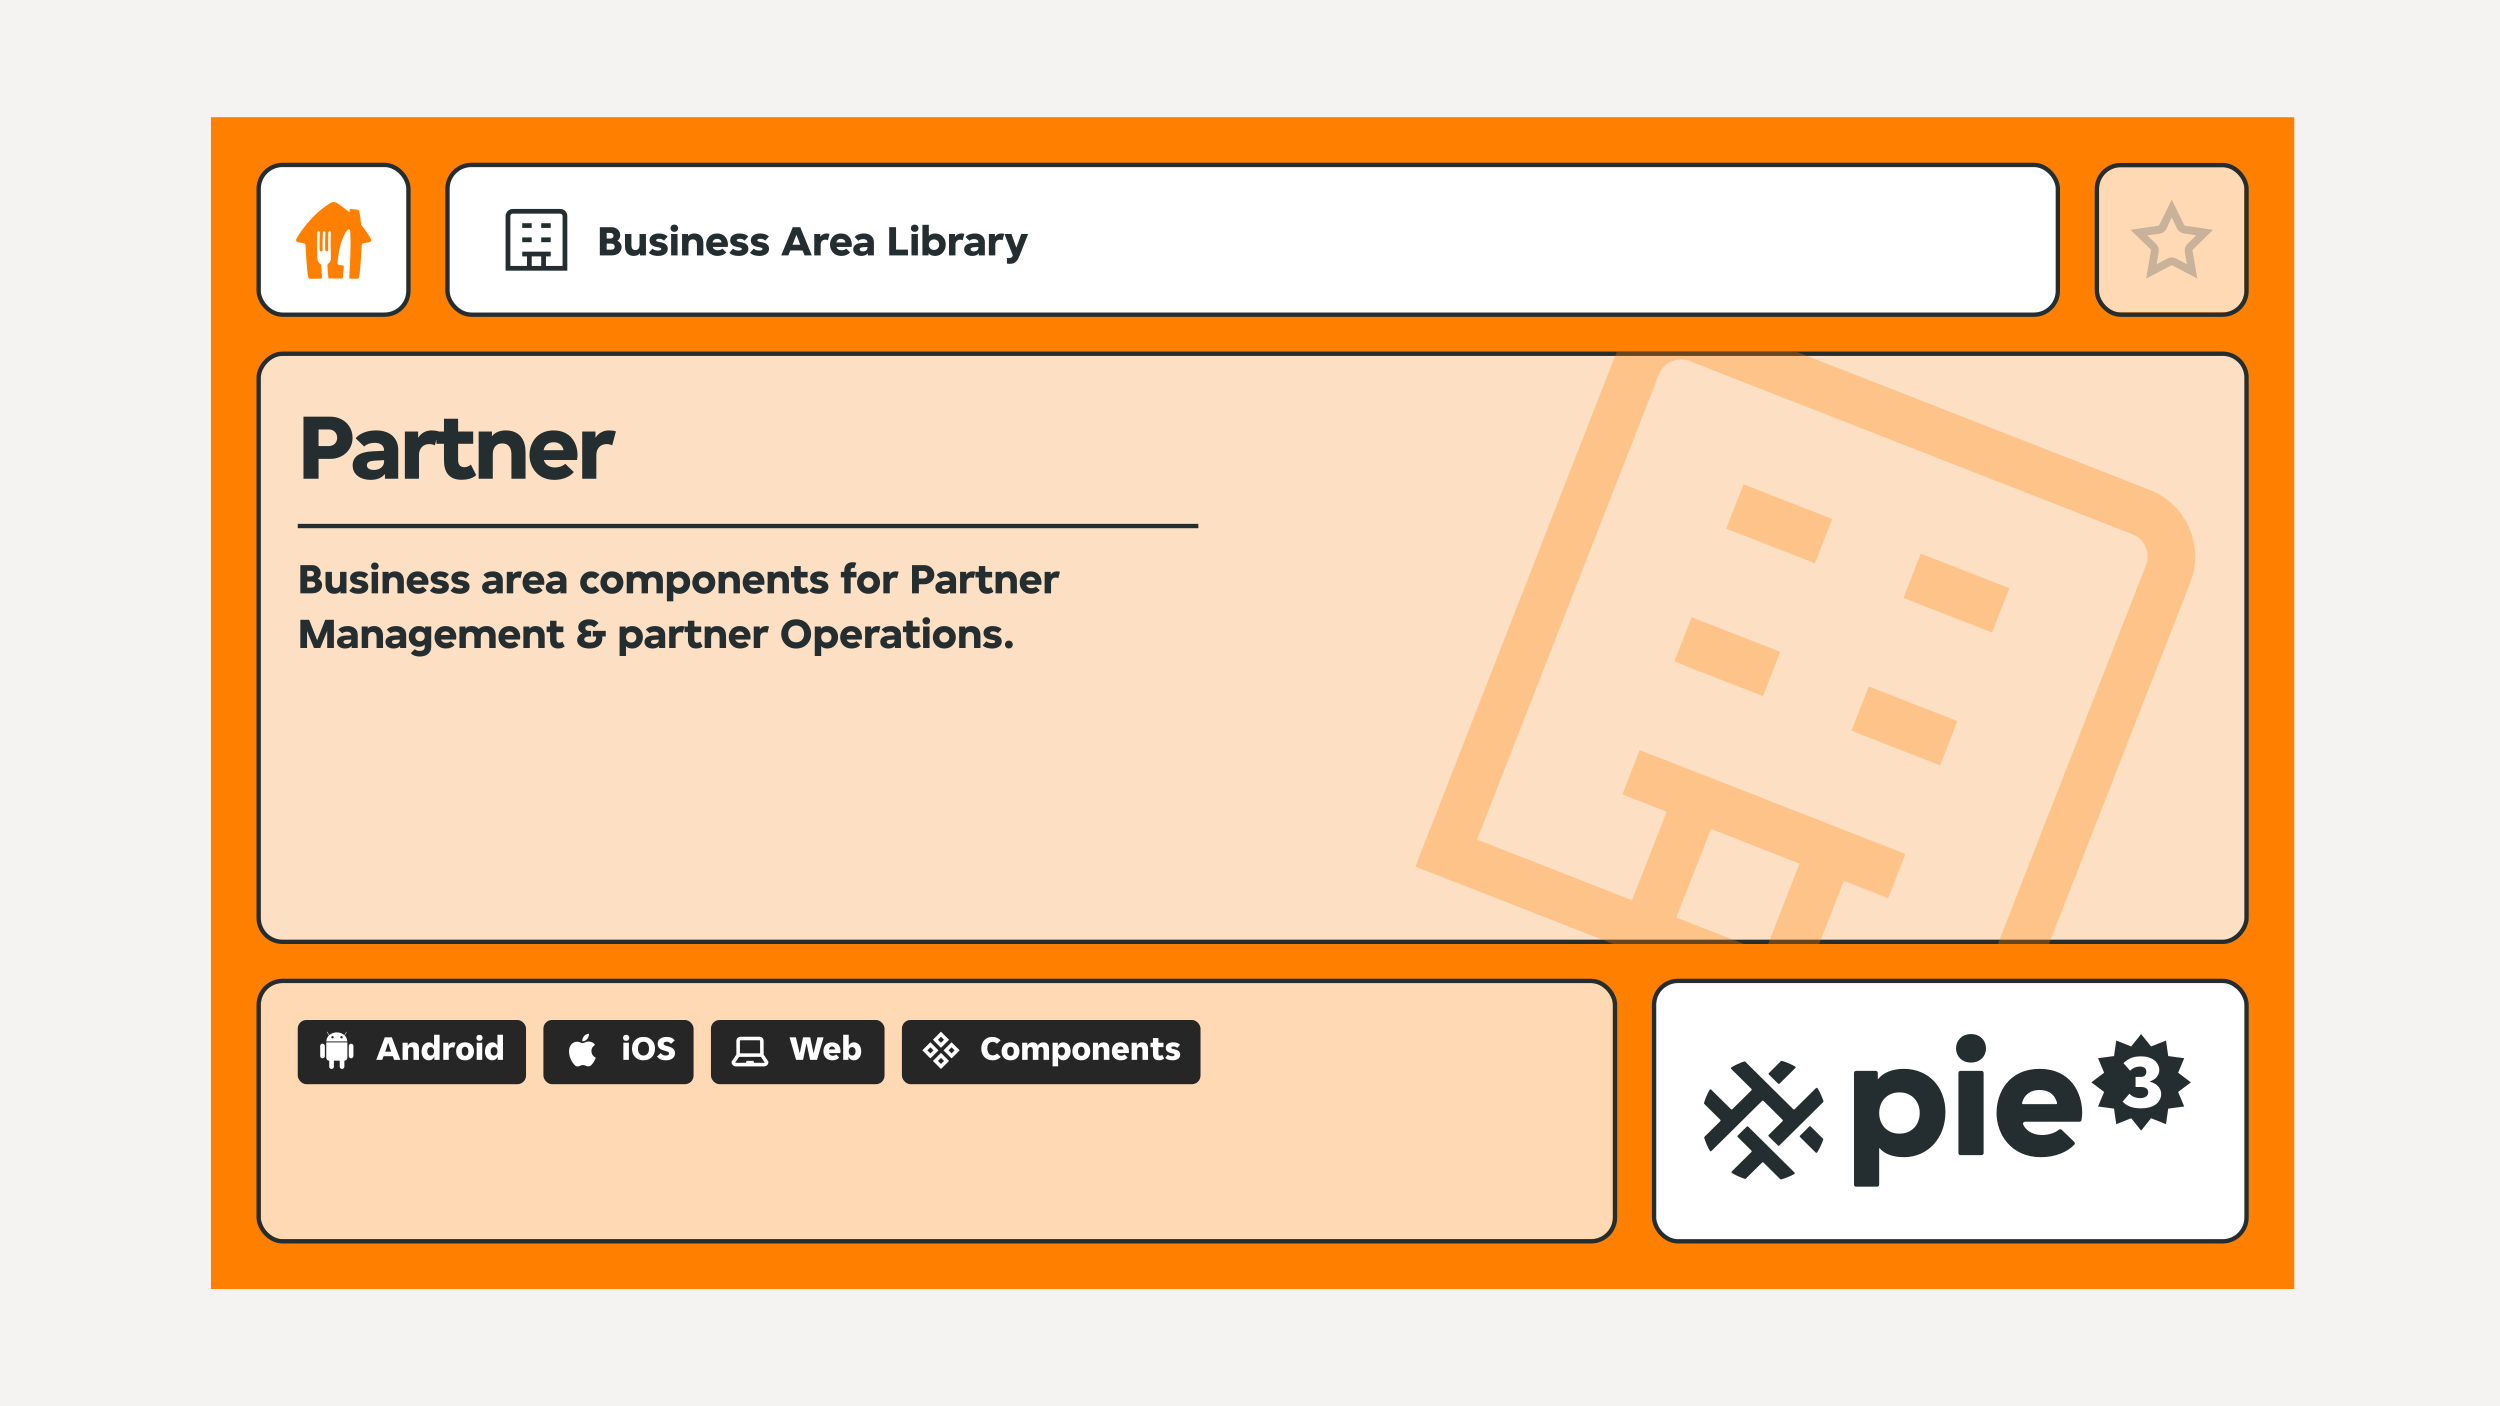
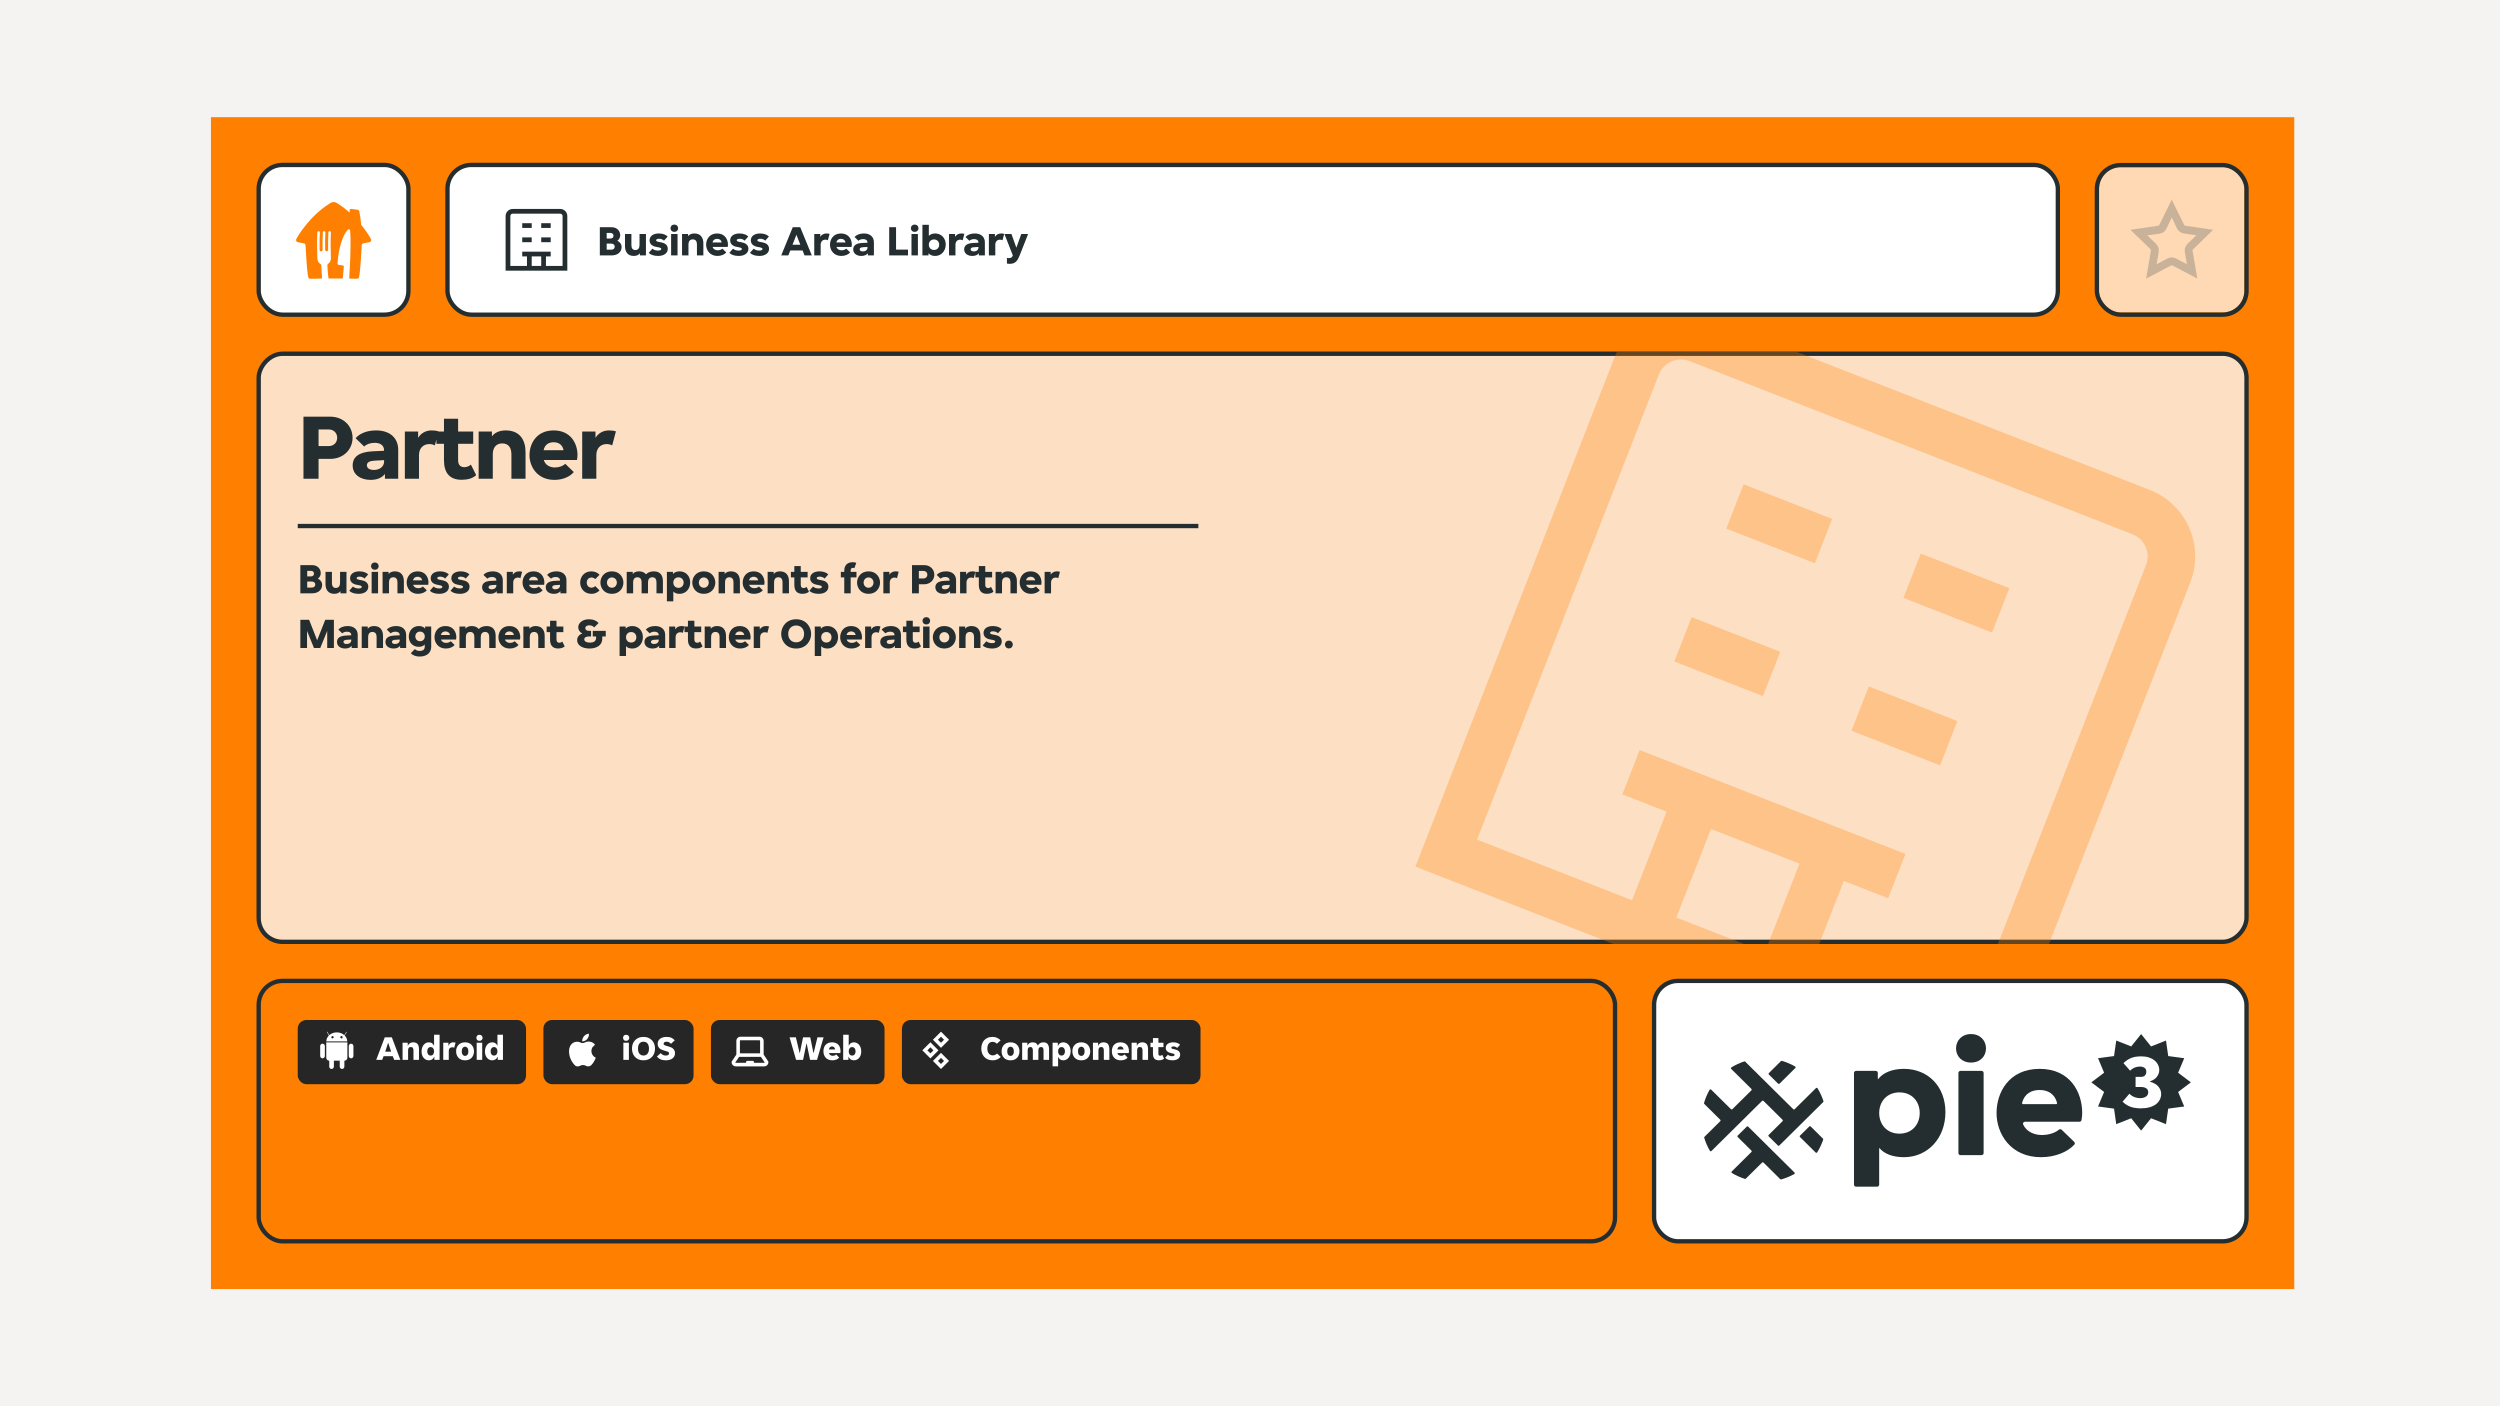
<svg xmlns="http://www.w3.org/2000/svg" width="320" height="180" viewBox="0 0 320 180" fill="none">
  <rect width="320" height="180" fill="#F5F3F1" />
  <rect width="266.667" height="150" transform="translate(27 15)" fill="#FF8000" />
  <g clip-path="url(#clip0_4_2410)">
-     <rect x="33.389" y="125.833" width="173.056" height="32.778" rx="2.778" fill="white" fill-opacity="0.7" />
    <rect x="38.111" y="130.556" width="29.222" height="8.222" rx="1.111" fill="#262626" />
    <g clip-path="url(#clip1_4_2410)">
      <g clip-path="url(#clip2_4_2410)">
        <path fill-rule="evenodd" clip-rule="evenodd" d="M42.959 132.151C42.64 132.181 42.356 132.309 42.145 132.5L41.902 132.078C41.893 132.063 41.875 132.056 41.859 132.066C41.844 132.075 41.847 132.108 41.847 132.108L42.098 132.544C41.896 132.746 41.773 133.009 41.768 133.296H44.448C44.444 133.01 44.322 132.748 44.122 132.547L44.375 132.108C44.384 132.093 44.378 132.075 44.363 132.066C44.348 132.056 44.32 132.078 44.32 132.078L44.076 132.503C43.864 132.31 43.578 132.181 43.257 132.151H42.959ZM42.561 132.916C42.643 132.916 42.713 132.846 42.713 132.764C42.713 132.682 42.643 132.615 42.558 132.615C42.476 132.615 42.406 132.682 42.406 132.767C42.406 132.849 42.476 132.916 42.561 132.916ZM43.71 132.916C43.792 132.916 43.862 132.846 43.862 132.764C43.862 132.682 43.792 132.615 43.707 132.615C43.625 132.615 43.555 132.682 43.555 132.767C43.555 132.849 43.625 132.916 43.71 132.916Z" fill="white" />
        <path d="M43.485 135.766H42.737V136.529C42.737 136.693 42.604 136.826 42.44 136.826C42.276 136.826 42.142 136.693 42.142 136.529V135.766H42.13C41.926 135.766 41.762 135.596 41.762 135.389V133.424H44.463V135.389C44.463 135.599 44.299 135.766 44.096 135.766H44.08V136.529C44.08 136.693 43.947 136.826 43.783 136.826C43.618 136.826 43.485 136.693 43.485 136.529V135.766Z" fill="white" />
        <path d="M41.58 133.892C41.58 133.727 41.446 133.594 41.282 133.594C41.118 133.594 40.984 133.727 40.984 133.892V135.168C40.984 135.332 41.118 135.465 41.282 135.465C41.446 135.465 41.58 135.332 41.58 135.168V133.892Z" fill="white" />
        <path d="M45.238 133.892C45.238 133.727 45.104 133.594 44.94 133.594C44.776 133.594 44.642 133.727 44.642 133.892V135.168C44.642 135.332 44.776 135.465 44.94 135.465C45.104 135.465 45.238 135.332 45.238 135.168V133.892Z" fill="white" />
      </g>
    </g>
    <path d="M49.249 132.778H50.156L51.249 135.667H50.453L50.276 135.191H49.098L48.92 135.667H48.156L49.249 132.778ZM49.307 134.613H50.067L49.698 133.502H49.671L49.307 134.613ZM51.528 133.471H52.19V133.836H52.217C52.261 133.714 52.341 133.615 52.457 133.538C52.575 133.458 52.71 133.418 52.861 133.418C53.007 133.418 53.128 133.438 53.226 133.48C53.327 133.518 53.407 133.576 53.466 133.653C53.525 133.73 53.567 133.827 53.59 133.942C53.617 134.055 53.63 134.184 53.63 134.329V135.667H52.924V134.471C52.924 134.332 52.9 134.222 52.852 134.142C52.805 134.059 52.716 134.018 52.586 134.018C52.461 134.018 52.371 134.056 52.315 134.133C52.261 134.21 52.235 134.323 52.235 134.471V135.667H51.528V133.471ZM54.894 135.72C54.76 135.72 54.637 135.693 54.525 135.64C54.412 135.584 54.313 135.507 54.227 135.409C54.144 135.311 54.079 135.193 54.031 135.053C53.984 134.914 53.96 134.76 53.96 134.591C53.96 134.416 53.984 134.258 54.031 134.116C54.079 133.97 54.144 133.846 54.227 133.742C54.313 133.638 54.412 133.558 54.525 133.502C54.637 133.446 54.76 133.418 54.894 133.418C55.056 133.418 55.191 133.456 55.298 133.533C55.408 133.607 55.486 133.707 55.533 133.831H55.56V132.444H56.267V135.667H55.596V135.276H55.569C55.516 135.418 55.43 135.527 55.311 135.604C55.196 135.681 55.056 135.72 54.894 135.72ZM55.12 135.111C55.268 135.111 55.378 135.059 55.449 134.956C55.523 134.849 55.56 134.72 55.56 134.569C55.56 134.418 55.523 134.29 55.449 134.187C55.378 134.08 55.268 134.027 55.12 134.027C54.978 134.027 54.87 134.08 54.796 134.187C54.722 134.29 54.685 134.418 54.685 134.569C54.685 134.72 54.722 134.849 54.796 134.956C54.87 135.059 54.978 135.111 55.12 135.111ZM56.736 133.471H57.399V133.849H57.425C57.47 133.713 57.539 133.607 57.634 133.533C57.732 133.456 57.855 133.418 58.003 133.418C58.119 133.418 58.222 133.433 58.314 133.462L58.136 134.111C58.104 134.09 58.065 134.076 58.021 134.067C57.979 134.055 57.938 134.049 57.896 134.049C57.763 134.049 57.653 134.087 57.568 134.164C57.484 134.238 57.443 134.357 57.443 134.52V135.667H56.736V133.471ZM59.529 135.72C59.34 135.72 59.172 135.69 59.027 135.631C58.885 135.569 58.766 135.486 58.672 135.382C58.577 135.276 58.504 135.153 58.454 135.013C58.406 134.874 58.383 134.726 58.383 134.569C58.383 134.412 58.406 134.264 58.454 134.124C58.504 133.985 58.577 133.864 58.672 133.76C58.766 133.653 58.885 133.57 59.027 133.511C59.172 133.449 59.34 133.418 59.529 133.418C59.719 133.418 59.885 133.449 60.027 133.511C60.169 133.57 60.288 133.653 60.383 133.76C60.477 133.864 60.549 133.985 60.596 134.124C60.646 134.264 60.672 134.412 60.672 134.569C60.672 134.726 60.646 134.874 60.596 135.013C60.549 135.153 60.477 135.276 60.383 135.382C60.288 135.486 60.169 135.569 60.027 135.631C59.885 135.69 59.719 135.72 59.529 135.72ZM59.103 134.569C59.103 134.758 59.143 134.904 59.223 135.004C59.303 135.105 59.405 135.156 59.529 135.156C59.654 135.156 59.755 135.105 59.832 135.004C59.912 134.904 59.952 134.758 59.952 134.569C59.952 134.379 59.912 134.234 59.832 134.133C59.755 134.033 59.654 133.982 59.529 133.982C59.405 133.982 59.303 134.033 59.223 134.133C59.143 134.234 59.103 134.379 59.103 134.569ZM61.772 132.84C61.772 132.941 61.737 133.031 61.669 133.111C61.601 133.188 61.502 133.227 61.371 133.227C61.238 133.227 61.139 133.188 61.074 133.111C61.008 133.031 60.976 132.941 60.976 132.84C60.976 132.739 61.008 132.65 61.074 132.573C61.139 132.493 61.238 132.453 61.371 132.453C61.502 132.453 61.601 132.493 61.669 132.573C61.737 132.65 61.772 132.739 61.772 132.84ZM61.016 133.471H61.723V135.667H61.016V133.471ZM63.005 135.72C62.872 135.72 62.749 135.693 62.637 135.64C62.524 135.584 62.425 135.507 62.339 135.409C62.256 135.311 62.191 135.193 62.143 135.053C62.096 134.914 62.072 134.76 62.072 134.591C62.072 134.416 62.096 134.258 62.143 134.116C62.191 133.97 62.256 133.846 62.339 133.742C62.425 133.638 62.524 133.558 62.637 133.502C62.749 133.446 62.872 133.418 63.005 133.418C63.168 133.418 63.303 133.456 63.41 133.533C63.52 133.607 63.598 133.707 63.645 133.831H63.672V132.444H64.379V135.667H63.708V135.276H63.681C63.628 135.418 63.542 135.527 63.423 135.604C63.308 135.681 63.168 135.72 63.005 135.72ZM63.232 135.111C63.38 135.111 63.49 135.059 63.561 134.956C63.635 134.849 63.672 134.72 63.672 134.569C63.672 134.418 63.635 134.29 63.561 134.187C63.49 134.08 63.38 134.027 63.232 134.027C63.09 134.027 62.982 134.08 62.908 134.187C62.834 134.29 62.797 134.418 62.797 134.569C62.797 134.72 62.834 134.849 62.908 134.956C62.982 135.059 63.09 135.111 63.232 135.111Z" fill="white" />
    <rect x="69.556" y="130.556" width="19.222" height="8.222" rx="1.111" fill="#262626" />
    <g clip-path="url(#clip3_4_2410)">
      <path d="M76.26 135.383C76.26 135.404 76.242 135.423 76.236 135.441C76.12 135.771 75.936 136.072 75.695 136.325C75.605 136.416 75.487 136.476 75.361 136.493C75.234 136.511 75.104 136.486 74.993 136.422C74.88 136.357 74.752 136.322 74.621 136.322C74.49 136.322 74.362 136.357 74.249 136.422C74.141 136.481 74.019 136.509 73.896 136.501C73.822 136.495 73.751 136.472 73.686 136.436C73.622 136.399 73.566 136.349 73.522 136.289C73.073 135.807 72.827 135.17 72.836 134.511C72.838 134.324 72.877 134.139 72.951 133.967C73.001 133.84 73.078 133.724 73.175 133.627C73.272 133.531 73.389 133.455 73.517 133.406C73.645 133.357 73.782 133.335 73.919 133.342C74.056 133.348 74.19 133.383 74.312 133.445C74.393 133.49 74.483 133.514 74.575 133.514C74.667 133.514 74.758 133.49 74.838 133.445C74.922 133.402 75.011 133.367 75.102 133.342C75.327 133.296 75.56 133.321 75.771 133.411C75.933 133.473 76.07 133.589 76.157 133.74L75.987 133.891C75.923 133.946 75.867 134.008 75.819 134.077C75.724 134.249 75.685 134.446 75.708 134.642C75.732 134.837 75.816 135.02 75.95 135.164C76.032 135.263 76.139 135.339 76.26 135.383Z" fill="white" />
      <path d="M75.382 132.318C75.4 132.468 75.374 132.621 75.309 132.758C75.258 132.888 75.176 133.003 75.07 133.093C74.964 133.183 74.837 133.245 74.701 133.275C74.51 133.314 74.513 133.317 74.534 133.123C74.561 132.926 74.648 132.743 74.784 132.599C74.919 132.455 75.097 132.356 75.291 132.318C75.321 132.316 75.352 132.316 75.382 132.318Z" fill="white" />
    </g>
    <path d="M80.547 132.84C80.547 132.941 80.513 133.031 80.445 133.111C80.376 133.188 80.277 133.227 80.147 133.227C80.013 133.227 79.914 133.188 79.849 133.111C79.784 133.031 79.751 132.941 79.751 132.84C79.751 132.739 79.784 132.65 79.849 132.573C79.914 132.493 80.013 132.453 80.147 132.453C80.277 132.453 80.376 132.493 80.445 132.573C80.513 132.65 80.547 132.739 80.547 132.84ZM79.791 133.471H80.498V135.667H79.791V133.471ZM82.367 135.72C82.116 135.72 81.896 135.678 81.71 135.596C81.526 135.51 81.373 135.397 81.252 135.258C81.13 135.118 81.04 134.958 80.981 134.778C80.921 134.597 80.892 134.409 80.892 134.213C80.892 134.024 80.921 133.84 80.981 133.662C81.04 133.481 81.13 133.323 81.252 133.187C81.373 133.047 81.526 132.936 81.71 132.853C81.896 132.767 82.116 132.724 82.367 132.724C82.616 132.724 82.833 132.767 83.016 132.853C83.203 132.936 83.357 133.047 83.478 133.187C83.603 133.323 83.695 133.481 83.754 133.662C83.813 133.84 83.843 134.024 83.843 134.213C83.843 134.409 83.813 134.597 83.754 134.778C83.695 134.958 83.603 135.118 83.478 135.258C83.357 135.397 83.203 135.51 83.016 135.596C82.833 135.678 82.616 135.72 82.367 135.72ZM82.367 135.107C82.578 135.107 82.747 135.033 82.874 134.884C83.004 134.733 83.07 134.51 83.07 134.213C83.07 134.068 83.052 133.941 83.016 133.831C82.984 133.721 82.936 133.63 82.874 133.556C82.812 133.481 82.738 133.427 82.652 133.391C82.566 133.356 82.471 133.338 82.367 133.338C82.157 133.338 81.987 133.41 81.856 133.556C81.729 133.701 81.665 133.92 81.665 134.213C81.665 134.51 81.729 134.733 81.856 134.884C81.987 135.033 82.157 135.107 82.367 135.107ZM85.231 135.72C84.962 135.72 84.733 135.678 84.547 135.596C84.363 135.51 84.209 135.393 84.084 135.244L84.569 134.796C84.61 134.84 84.652 134.881 84.693 134.92C84.738 134.956 84.785 134.988 84.836 135.018C84.889 135.047 84.947 135.071 85.009 135.089C85.074 135.104 85.147 135.111 85.227 135.111C85.348 135.111 85.447 135.087 85.524 135.04C85.602 134.993 85.64 134.92 85.64 134.822C85.64 134.775 85.625 134.735 85.596 134.702C85.569 134.67 85.527 134.641 85.471 134.618C85.415 134.591 85.344 134.566 85.258 134.542C85.175 134.518 85.077 134.49 84.964 134.458C84.864 134.428 84.766 134.393 84.671 134.351C84.579 134.31 84.496 134.256 84.422 134.191C84.351 134.123 84.293 134.041 84.249 133.947C84.204 133.852 84.182 133.738 84.182 133.604C84.182 133.465 84.209 133.342 84.262 133.236C84.319 133.126 84.396 133.034 84.493 132.96C84.594 132.883 84.713 132.825 84.849 132.787C84.988 132.745 85.142 132.724 85.311 132.724C85.572 132.724 85.787 132.764 85.956 132.844C86.124 132.924 86.261 133.031 86.364 133.164L85.884 133.609C85.816 133.532 85.739 133.468 85.653 133.418C85.57 133.364 85.461 133.338 85.324 133.338C85.221 133.338 85.13 133.357 85.053 133.396C84.979 133.434 84.942 133.501 84.942 133.596C84.942 133.646 84.956 133.687 84.982 133.72C85.012 133.75 85.055 133.778 85.111 133.804C85.167 133.828 85.237 133.852 85.32 133.876C85.406 133.899 85.505 133.927 85.618 133.96C85.719 133.99 85.815 134.025 85.907 134.067C86.001 134.108 86.084 134.163 86.156 134.231C86.23 134.296 86.289 134.376 86.333 134.471C86.378 134.566 86.4 134.68 86.4 134.813C86.4 134.956 86.372 135.083 86.316 135.196C86.259 135.305 86.179 135.4 86.076 135.48C85.975 135.557 85.852 135.616 85.707 135.658C85.564 135.699 85.406 135.72 85.231 135.72Z" fill="white" />
    <rect x="91" y="130.556" width="22.222" height="8.222" rx="1.111" fill="#262626" />
    <g clip-path="url(#clip4_4_2410)">
      <g clip-path="url(#clip5_4_2410)">
        <path d="M97.747 134.982V133.229C97.746 133.088 97.69 132.954 97.591 132.854C97.491 132.755 97.356 132.698 97.215 132.698H94.785C94.644 132.698 94.509 132.755 94.41 132.854C94.31 132.954 94.254 133.088 94.253 133.229V134.982L93.645 135.894V135.964C93.646 136.104 93.703 136.239 93.802 136.339C93.902 136.438 94.036 136.494 94.177 136.495H97.823C97.964 136.494 98.099 136.438 98.198 136.339C98.298 136.239 98.354 136.104 98.355 135.964V135.894L97.747 134.982ZM94.709 133.229C94.709 133.209 94.717 133.19 94.731 133.175C94.745 133.161 94.765 133.153 94.785 133.153H97.215C97.236 133.153 97.255 133.161 97.269 133.175C97.283 133.19 97.291 133.209 97.291 133.229V134.824H94.709V133.229ZM97.823 136.04H96.544L96.435 135.79H95.566L95.456 136.04H94.177C94.165 136.039 94.154 136.036 94.143 136.031C94.133 136.026 94.124 136.018 94.116 136.009L94.603 135.28H97.398L97.884 136.009C97.877 136.018 97.867 136.026 97.857 136.031C97.846 136.036 97.835 136.039 97.823 136.04V136.04Z" fill="white" />
      </g>
    </g>
    <path d="M103.689 135.667L103.253 133.569H103.227L102.791 135.667H101.902L101.062 132.778H101.871L102.351 134.782H102.378L102.791 132.778H103.711L104.12 134.782H104.147L104.631 132.778H105.418L104.578 135.667H103.689ZM106.541 135.72C106.34 135.72 106.167 135.687 106.021 135.622C105.879 135.557 105.762 135.471 105.67 135.364C105.578 135.258 105.51 135.136 105.466 135C105.421 134.861 105.399 134.717 105.399 134.569C105.399 134.424 105.418 134.281 105.457 134.142C105.498 134.003 105.562 133.88 105.648 133.773C105.737 133.667 105.851 133.581 105.99 133.516C106.13 133.45 106.3 133.418 106.501 133.418C106.703 133.418 106.873 133.45 107.013 133.516C107.152 133.578 107.263 133.662 107.346 133.769C107.432 133.873 107.493 133.993 107.528 134.129C107.567 134.265 107.586 134.406 107.586 134.551C107.586 134.584 107.583 134.627 107.577 134.68C107.571 134.73 107.564 134.769 107.555 134.796H106.115C106.127 134.861 106.149 134.916 106.181 134.96C106.217 135.004 106.257 135.04 106.301 135.067C106.346 135.093 106.392 135.113 106.439 135.124C106.49 135.136 106.537 135.142 106.581 135.142C106.685 135.142 106.774 135.126 106.848 135.093C106.925 135.061 106.984 135.018 107.026 134.964L107.413 135.369C107.341 135.473 107.229 135.557 107.075 135.622C106.921 135.687 106.743 135.72 106.541 135.72ZM106.501 133.942C106.407 133.942 106.322 133.972 106.248 134.031C106.174 134.087 106.125 134.187 106.101 134.329H106.893C106.872 134.187 106.824 134.087 106.75 134.031C106.676 133.972 106.593 133.942 106.501 133.942ZM109.306 135.72C109.14 135.72 108.999 135.681 108.884 135.604C108.768 135.527 108.682 135.418 108.626 135.276H108.599V135.667H107.928V132.444H108.635V133.831H108.662C108.709 133.707 108.786 133.607 108.893 133.533C109.002 133.456 109.14 133.418 109.306 133.418C109.436 133.418 109.558 133.446 109.67 133.502C109.786 133.558 109.885 133.638 109.968 133.742C110.054 133.846 110.121 133.97 110.168 134.116C110.216 134.258 110.239 134.416 110.239 134.591C110.239 134.76 110.216 134.914 110.168 135.053C110.121 135.193 110.054 135.311 109.968 135.409C109.885 135.507 109.786 135.584 109.67 135.64C109.558 135.693 109.436 135.72 109.306 135.72ZM109.075 135.111C109.217 135.111 109.325 135.059 109.399 134.956C109.476 134.849 109.515 134.72 109.515 134.569C109.515 134.418 109.476 134.29 109.399 134.187C109.325 134.08 109.217 134.027 109.075 134.027C108.93 134.027 108.82 134.08 108.746 134.187C108.672 134.29 108.635 134.418 108.635 134.569C108.635 134.72 108.672 134.849 108.746 134.956C108.82 135.059 108.93 135.111 109.075 135.111Z" fill="white" />
    <rect x="115.445" y="130.556" width="38.222" height="8.222" rx="1.111" fill="#262626" />
    <g clip-path="url(#clip6_4_2410)">
-       <path d="M121.8 133.411L120.767 134.444L121.8 135.477L122.833 134.444L121.8 133.411ZM121.411 134.444L121.8 134.056L122.189 134.444L121.8 134.833L121.411 134.444Z" fill="white" />
      <path d="M121.478 133.089L120.445 132.056L119.412 133.089L120.445 134.122L121.478 133.089ZM120.445 132.7L120.834 133.089L120.445 133.478L120.056 133.089L120.445 132.7Z" fill="white" />
      <path d="M119.412 135.799L120.445 136.832L121.478 135.799L120.445 134.766L119.412 135.799ZM120.445 136.188L120.056 135.799L120.445 135.411L120.834 135.799L120.445 136.188Z" fill="white" />
      <path d="M119.09 133.411L118.057 134.444L119.09 135.477L120.123 134.444L119.09 133.411ZM118.701 134.444L119.09 134.056L119.479 134.444L119.09 134.833L118.701 134.444Z" fill="white" />
    </g>
    <path d="M127.071 135.72C126.819 135.72 126.6 135.677 126.413 135.591C126.23 135.505 126.077 135.393 125.956 135.253C125.837 135.111 125.748 134.95 125.689 134.769C125.633 134.588 125.605 134.403 125.605 134.213C125.605 134.027 125.631 133.844 125.685 133.667C125.741 133.486 125.827 133.326 125.942 133.187C126.061 133.047 126.211 132.936 126.391 132.853C126.575 132.767 126.793 132.724 127.045 132.724C127.273 132.724 127.471 132.766 127.64 132.849C127.812 132.929 127.959 133.033 128.08 133.16L127.6 133.6C127.532 133.523 127.448 133.464 127.347 133.422C127.246 133.378 127.144 133.356 127.04 133.356C126.845 133.356 126.685 133.431 126.56 133.582C126.439 133.733 126.378 133.945 126.378 134.218C126.378 134.351 126.396 134.473 126.431 134.582C126.467 134.689 126.516 134.781 126.578 134.858C126.64 134.932 126.713 134.99 126.796 135.031C126.882 135.07 126.972 135.089 127.067 135.089C127.171 135.089 127.271 135.068 127.369 135.027C127.47 134.985 127.554 134.926 127.622 134.849L128.098 135.289C127.979 135.416 127.834 135.52 127.662 135.6C127.493 135.68 127.296 135.72 127.071 135.72ZM129.35 135.72C129.16 135.72 128.993 135.69 128.848 135.631C128.705 135.569 128.587 135.486 128.492 135.382C128.397 135.276 128.325 135.153 128.274 135.013C128.227 134.874 128.203 134.726 128.203 134.569C128.203 134.412 128.227 134.264 128.274 134.124C128.325 133.985 128.397 133.864 128.492 133.76C128.587 133.653 128.705 133.57 128.848 133.511C128.993 133.449 129.16 133.418 129.35 133.418C129.539 133.418 129.705 133.449 129.848 133.511C129.99 133.57 130.108 133.653 130.203 133.76C130.298 133.864 130.369 133.985 130.416 134.124C130.467 134.264 130.492 134.412 130.492 134.569C130.492 134.726 130.467 134.874 130.416 135.013C130.369 135.153 130.298 135.276 130.203 135.382C130.108 135.486 129.99 135.569 129.848 135.631C129.705 135.69 129.539 135.72 129.35 135.72ZM128.923 134.569C128.923 134.758 128.963 134.904 129.043 135.004C129.123 135.105 129.225 135.156 129.35 135.156C129.474 135.156 129.575 135.105 129.652 135.004C129.732 134.904 129.772 134.758 129.772 134.569C129.772 134.379 129.732 134.234 129.652 134.133C129.575 134.033 129.474 133.982 129.35 133.982C129.225 133.982 129.123 134.033 129.043 134.133C128.963 134.234 128.923 134.379 128.923 134.569ZM130.836 133.471H131.499V133.791H131.525C131.585 133.678 131.667 133.588 131.774 133.52C131.881 133.452 132.008 133.418 132.156 133.418C132.352 133.418 132.503 133.455 132.61 133.529C132.719 133.6 132.798 133.707 132.845 133.849C132.896 133.724 132.982 133.622 133.103 133.542C133.227 133.459 133.368 133.418 133.525 133.418C133.804 133.418 133.999 133.496 134.112 133.653C134.225 133.81 134.281 134.036 134.281 134.329V135.667H133.574V134.444C133.574 134.317 133.55 134.215 133.503 134.138C133.456 134.058 133.371 134.018 133.25 134.018C133.131 134.018 133.045 134.056 132.992 134.133C132.939 134.207 132.912 134.311 132.912 134.444V135.667H132.205V134.444C132.205 134.317 132.182 134.215 132.134 134.138C132.09 134.058 132.005 134.018 131.881 134.018C131.765 134.018 131.679 134.056 131.623 134.133C131.57 134.207 131.543 134.311 131.543 134.444V135.667H130.836V133.471ZM134.73 133.471H135.401V133.862H135.427C135.484 133.72 135.57 133.61 135.685 133.533C135.801 133.456 135.941 133.418 136.107 133.418C136.238 133.418 136.359 133.446 136.472 133.502C136.587 133.556 136.687 133.631 136.77 133.729C136.856 133.827 136.922 133.945 136.97 134.084C137.017 134.224 137.041 134.378 137.041 134.547C137.041 134.721 137.017 134.881 136.97 135.027C136.922 135.169 136.856 135.292 136.77 135.396C136.687 135.499 136.587 135.579 136.472 135.636C136.359 135.692 136.238 135.72 136.107 135.72C135.941 135.72 135.804 135.683 135.694 135.609C135.587 135.532 135.51 135.431 135.463 135.307H135.436V136.489H134.73V133.471ZM135.876 135.111C136.019 135.111 136.127 135.059 136.201 134.956C136.278 134.849 136.316 134.72 136.316 134.569C136.316 134.418 136.278 134.29 136.201 134.187C136.127 134.08 136.019 134.027 135.876 134.027C135.731 134.027 135.621 134.08 135.547 134.187C135.473 134.29 135.436 134.418 135.436 134.569C135.436 134.72 135.473 134.849 135.547 134.956C135.621 135.059 135.731 135.111 135.876 135.111ZM138.408 135.72C138.218 135.72 138.051 135.69 137.906 135.631C137.764 135.569 137.645 135.486 137.55 135.382C137.455 135.276 137.383 135.153 137.332 135.013C137.285 134.874 137.261 134.726 137.261 134.569C137.261 134.412 137.285 134.264 137.332 134.124C137.383 133.985 137.455 133.864 137.55 133.76C137.645 133.653 137.764 133.57 137.906 133.511C138.051 133.449 138.218 133.418 138.408 133.418C138.598 133.418 138.764 133.449 138.906 133.511C139.048 133.57 139.167 133.653 139.261 133.76C139.356 133.864 139.427 133.985 139.475 134.124C139.525 134.264 139.55 134.412 139.55 134.569C139.55 134.726 139.525 134.874 139.475 135.013C139.427 135.153 139.356 135.276 139.261 135.382C139.167 135.486 139.048 135.569 138.906 135.631C138.764 135.69 138.598 135.72 138.408 135.72ZM137.981 134.569C137.981 134.758 138.021 134.904 138.101 135.004C138.181 135.105 138.284 135.156 138.408 135.156C138.532 135.156 138.633 135.105 138.71 135.004C138.79 134.904 138.83 134.758 138.83 134.569C138.83 134.379 138.79 134.234 138.71 134.133C138.633 134.033 138.532 133.982 138.408 133.982C138.284 133.982 138.181 134.033 138.101 134.133C138.021 134.234 137.981 134.379 137.981 134.569ZM139.895 133.471H140.557V133.836H140.583C140.628 133.714 140.708 133.615 140.823 133.538C140.942 133.458 141.077 133.418 141.228 133.418C141.373 133.418 141.495 133.438 141.592 133.48C141.693 133.518 141.773 133.576 141.832 133.653C141.892 133.73 141.933 133.827 141.957 133.942C141.983 134.055 141.997 134.184 141.997 134.329V135.667H141.29V134.471C141.29 134.332 141.266 134.222 141.219 134.142C141.172 134.059 141.083 134.018 140.952 134.018C140.828 134.018 140.738 134.056 140.681 134.133C140.628 134.21 140.601 134.323 140.601 134.471V135.667H139.895V133.471ZM143.46 135.72C143.258 135.72 143.085 135.687 142.94 135.622C142.798 135.557 142.681 135.471 142.589 135.364C142.497 135.258 142.429 135.136 142.384 135C142.34 134.861 142.318 134.717 142.318 134.569C142.318 134.424 142.337 134.281 142.376 134.142C142.417 134.003 142.481 133.88 142.567 133.773C142.656 133.667 142.77 133.581 142.909 133.516C143.048 133.45 143.218 133.418 143.42 133.418C143.621 133.418 143.792 133.45 143.931 133.516C144.07 133.578 144.181 133.662 144.264 133.769C144.35 133.873 144.411 133.993 144.447 134.129C144.485 134.265 144.504 134.406 144.504 134.551C144.504 134.584 144.501 134.627 144.496 134.68C144.49 134.73 144.482 134.769 144.473 134.796H143.033C143.045 134.861 143.067 134.916 143.1 134.96C143.136 135.004 143.176 135.04 143.22 135.067C143.264 135.093 143.31 135.113 143.358 135.124C143.408 135.136 143.456 135.142 143.5 135.142C143.604 135.142 143.693 135.126 143.767 135.093C143.844 135.061 143.903 135.018 143.944 134.964L144.331 135.369C144.26 135.473 144.147 135.557 143.993 135.622C143.839 135.687 143.661 135.72 143.46 135.72ZM143.42 133.942C143.325 133.942 143.241 133.972 143.167 134.031C143.093 134.087 143.044 134.187 143.02 134.329H143.811C143.79 134.187 143.743 134.087 143.669 134.031C143.595 133.972 143.512 133.942 143.42 133.942ZM144.847 133.471H145.509V133.836H145.536C145.58 133.714 145.66 133.615 145.776 133.538C145.894 133.458 146.029 133.418 146.18 133.418C146.325 133.418 146.447 133.438 146.545 133.48C146.645 133.518 146.725 133.576 146.785 133.653C146.844 133.73 146.885 133.827 146.909 133.942C146.936 134.055 146.949 134.184 146.949 134.329V135.667H146.242V134.471C146.242 134.332 146.219 134.222 146.171 134.142C146.124 134.059 146.035 134.018 145.905 134.018C145.78 134.018 145.69 134.056 145.633 134.133C145.58 134.21 145.553 134.323 145.553 134.471V135.667H144.847V133.471ZM148.363 135.716C148.085 135.716 147.883 135.646 147.759 135.507C147.637 135.367 147.577 135.145 147.577 134.84V134.036H147.261V133.471H147.577V132.876H148.274V133.471H148.923V134.036H148.274V134.853C148.274 134.951 148.291 135.022 148.323 135.067C148.359 135.111 148.417 135.133 148.497 135.133C148.55 135.133 148.6 135.123 148.648 135.102C148.698 135.078 148.74 135.05 148.772 135.018L148.999 135.498C148.854 135.643 148.642 135.716 148.363 135.716ZM150.344 135.004C150.344 134.942 150.301 134.899 150.215 134.876C150.13 134.849 150.011 134.819 149.86 134.787C149.774 134.769 149.693 134.744 149.615 134.711C149.538 134.676 149.47 134.633 149.411 134.582C149.352 134.529 149.304 134.465 149.269 134.391C149.233 134.317 149.215 134.228 149.215 134.124C149.215 134.012 149.239 133.913 149.287 133.827C149.334 133.738 149.399 133.664 149.482 133.604C149.568 133.542 149.669 133.496 149.784 133.467C149.9 133.434 150.027 133.418 150.167 133.418C150.386 133.418 150.57 133.449 150.718 133.511C150.866 133.573 150.975 133.647 151.047 133.733L150.678 134.133C150.624 134.077 150.555 134.031 150.469 133.996C150.383 133.96 150.298 133.942 150.215 133.942C150.138 133.942 150.072 133.956 150.015 133.982C149.959 134.006 149.931 134.049 149.931 134.111C149.931 134.173 149.974 134.218 150.06 134.244C150.146 134.268 150.264 134.296 150.415 134.329C150.501 134.347 150.583 134.373 150.66 134.409C150.737 134.441 150.805 134.484 150.864 134.538C150.924 134.588 150.971 134.652 151.007 134.729C151.042 134.803 151.06 134.89 151.06 134.991C151.06 135.107 151.036 135.21 150.989 135.302C150.941 135.391 150.875 135.467 150.789 135.529C150.703 135.591 150.599 135.638 150.478 135.671C150.359 135.704 150.229 135.72 150.087 135.72C149.853 135.72 149.655 135.69 149.495 135.631C149.335 135.569 149.217 135.492 149.14 135.4L149.491 135C149.559 135.068 149.644 135.118 149.744 135.151C149.845 135.181 149.946 135.196 150.047 135.196C150.141 135.196 150.214 135.179 150.264 135.147C150.318 135.114 150.344 135.067 150.344 135.004Z" fill="white" />
  </g>
  <rect x="33.111" y="125.556" width="173.611" height="33.333" rx="3.056" stroke="#242E30" stroke-width="0.556" />
  <g clip-path="url(#clip7_4_2410)">
    <rect x="0.278" y="-0.278" width="254.444" height="75.278" rx="3.056" transform="matrix(-1 0 0 1 287.833 45.556)" fill="#FDDFC3" stroke="#242E30" stroke-width="0.556" />
    <g opacity="0.3" clip-path="url(#clip8_4_2410)">
      <g clip-path="url(#clip9_4_2410)">
        <g style="mix-blend-mode:multiply">
          <path d="M275.18 62.718L218.491 40.554C216.235 39.672 213.722 39.722 211.504 40.693C209.286 41.664 207.544 43.477 206.663 45.732L181.173 110.925L254.87 139.739L280.359 74.546C281.241 72.291 281.19 69.778 280.219 67.56C279.248 65.341 277.435 63.6 275.18 62.718ZM214.569 117.447L219.002 106.109L230.34 110.542L225.907 121.88L214.569 117.447ZM251.417 131.854L231.576 124.096L236.009 112.758L241.678 114.975L243.894 109.306L209.88 96.007L207.664 101.676L213.333 103.892L208.9 115.23L189.059 107.473L212.332 47.949C212.625 47.197 213.206 46.593 213.945 46.269C214.685 45.945 215.523 45.929 216.274 46.222L272.964 68.387C273.715 68.681 274.32 69.261 274.643 70.001C274.967 70.74 274.984 71.578 274.69 72.33L251.417 131.854ZM245.855 70.859L257.193 75.292L254.976 80.961L243.639 76.528L245.855 70.859ZM223.179 61.993L234.517 66.426L232.301 72.095L220.963 67.662L223.179 61.993ZM239.206 87.866L250.544 92.299L248.327 97.968L236.989 93.535L239.206 87.866ZM216.53 79L227.868 83.433L225.651 89.102L214.313 84.669L216.53 79Z" fill="#FF8000" />
        </g>
      </g>
    </g>
    <path d="M38.844 61.278V53.333H42.267C43.929 53.333 45.127 54.507 45.127 56.035C45.127 57.562 43.929 58.736 42.267 58.736H40.776V61.278H38.844ZM40.776 57.098H42.083C42.694 57.098 43.159 56.67 43.159 56.035C43.159 55.399 42.694 54.971 42.083 54.971H40.776V57.098ZM47.439 61.425C46.144 61.425 45.141 60.752 45.141 59.579C45.141 58.479 45.96 57.856 47.659 57.77L49.163 57.697V57.672C49.163 56.963 48.637 56.682 47.953 56.682C47.403 56.682 46.877 56.866 46.62 57.159L45.52 56.096C45.985 55.533 46.889 55.093 48.136 55.093C49.932 55.093 50.971 56.083 50.971 57.575V61.278H49.273V60.691H49.248C48.881 61.168 48.234 61.425 47.439 61.425ZM47.855 60.153C48.6 60.153 49.163 59.738 49.163 59.066V58.895L47.891 58.968C47.28 59.005 46.962 59.188 46.962 59.554C46.962 59.97 47.366 60.153 47.855 60.153ZM51.822 61.278V55.24H53.521V56.01H53.545C53.838 55.533 54.413 55.093 55.244 55.093C55.562 55.093 55.867 55.13 56.136 55.216L55.66 57.012C55.464 56.902 55.207 56.841 54.951 56.841C54.181 56.841 53.631 57.367 53.631 58.259V61.278H51.822ZM59.09 61.412C57.599 61.412 56.829 60.581 56.829 58.907V56.804H55.863V55.24H56.829V53.602H58.638V55.24H60.569V56.804H58.638V58.907C58.638 59.518 58.955 59.799 59.444 59.799C59.762 59.799 60.055 59.664 60.275 59.469L60.948 60.813C60.52 61.229 59.86 61.412 59.09 61.412ZM61.268 61.278V55.24H62.967V55.827H62.992C63.309 55.387 63.933 55.093 64.727 55.093C66.499 55.093 67.269 56.267 67.269 57.88V61.278H65.461V58.161C65.461 57.391 65.155 56.756 64.287 56.756C63.456 56.756 63.077 57.355 63.077 58.161V61.278H61.268ZM70.964 61.425C68.776 61.425 67.774 59.738 67.774 58.259C67.774 56.78 68.678 55.093 70.866 55.093C73.066 55.093 73.922 56.78 73.922 58.259C73.922 58.442 73.885 58.736 73.848 58.882H69.607C69.791 59.542 70.414 59.836 71.025 59.836C71.563 59.836 72.088 59.652 72.345 59.359L73.445 60.422C72.993 60.984 72.076 61.425 70.964 61.425ZM70.866 56.609C70.243 56.609 69.73 56.902 69.583 57.623H72.137C71.991 56.902 71.477 56.609 70.866 56.609ZM74.522 61.278V55.24H76.221V56.01H76.246C76.539 55.533 77.114 55.093 77.945 55.093C78.263 55.093 78.568 55.13 78.837 55.216L78.36 57.012C78.165 56.902 77.908 56.841 77.651 56.841C76.881 56.841 76.331 57.367 76.331 58.259V61.278H74.522Z" fill="#242E30" />
    <line x1="38.111" y1="67.333" x2="153.389" y2="67.333" stroke="#242E30" stroke-width="0.556" />
    <path d="M38.444 75.945V72.333H39.939C40.656 72.333 41.056 72.817 41.056 73.378C41.056 73.639 40.922 73.894 40.689 74.067C41.022 74.228 41.233 74.506 41.233 74.867C41.233 75.461 40.783 75.945 39.939 75.945H38.444ZM39.322 73.783H39.806C40.033 73.783 40.194 73.644 40.194 73.422C40.194 73.211 40.033 73.067 39.806 73.067H39.322V73.783ZM39.322 75.211H39.883C40.161 75.211 40.35 75.083 40.35 74.822C40.35 74.567 40.161 74.433 39.883 74.433H39.322V75.211ZM42.798 76.011C42.009 76.011 41.664 75.478 41.664 74.745V73.2H42.487V74.628C42.487 74.972 42.614 75.256 42.987 75.256C43.353 75.256 43.526 74.989 43.526 74.628V73.2H44.348V75.945H43.576V75.678H43.565C43.42 75.878 43.148 76.011 42.798 76.011ZM46.304 75.117C46.304 74.961 46.06 74.922 45.654 74.85C45.21 74.772 44.81 74.528 44.81 74.017C44.81 73.45 45.31 73.133 46.004 73.133C46.543 73.133 46.932 73.317 47.127 73.528L46.654 74.056C46.527 73.906 46.271 73.811 46.038 73.811C45.827 73.811 45.649 73.861 45.649 74.011C45.649 74.167 45.893 74.2 46.299 74.272C46.743 74.35 47.143 74.589 47.143 75.1C47.143 75.672 46.621 76.011 45.91 76.011C45.321 76.011 44.904 75.839 44.704 75.611L45.177 75.078C45.36 75.245 45.61 75.322 45.899 75.322C46.132 75.322 46.304 75.267 46.304 75.117ZM48.469 72.467C48.469 72.717 48.285 72.928 47.98 72.928C47.674 72.928 47.491 72.717 47.491 72.467C47.491 72.217 47.674 72 47.98 72C48.285 72 48.469 72.217 48.469 72.467ZM47.569 75.945V73.2H48.391V75.945H47.569ZM48.968 75.945V73.2H49.741V73.467H49.752C49.896 73.267 50.18 73.133 50.541 73.133C51.346 73.133 51.696 73.667 51.696 74.4V75.945H50.874V74.528C50.874 74.178 50.735 73.889 50.341 73.889C49.963 73.889 49.791 74.161 49.791 74.528V75.945H48.968ZM53.502 76.011C52.508 76.011 52.052 75.245 52.052 74.572C52.052 73.9 52.463 73.133 53.458 73.133C54.458 73.133 54.846 73.9 54.846 74.572C54.846 74.656 54.83 74.789 54.813 74.856H52.885C52.969 75.156 53.252 75.289 53.53 75.289C53.774 75.289 54.013 75.206 54.13 75.072L54.63 75.556C54.424 75.811 54.008 76.011 53.502 76.011ZM53.458 73.822C53.174 73.822 52.941 73.956 52.874 74.283H54.035C53.969 73.956 53.735 73.822 53.458 73.822ZM56.623 75.117C56.623 74.961 56.379 74.922 55.974 74.85C55.529 74.772 55.129 74.528 55.129 74.017C55.129 73.45 55.629 73.133 56.324 73.133C56.862 73.133 57.251 73.317 57.446 73.528L56.974 74.056C56.846 73.906 56.59 73.811 56.357 73.811C56.146 73.811 55.968 73.861 55.968 74.011C55.968 74.167 56.212 74.2 56.618 74.272C57.062 74.35 57.462 74.589 57.462 75.1C57.462 75.672 56.94 76.011 56.229 76.011C55.64 76.011 55.224 75.839 55.023 75.611L55.496 75.078C55.679 75.245 55.929 75.322 56.218 75.322C56.451 75.322 56.623 75.267 56.623 75.117ZM59.266 75.117C59.266 74.961 59.021 74.922 58.616 74.85C58.171 74.772 57.771 74.528 57.771 74.017C57.771 73.45 58.271 73.133 58.966 73.133C59.505 73.133 59.893 73.317 60.088 73.528L59.616 74.056C59.488 73.906 59.232 73.811 58.999 73.811C58.788 73.811 58.61 73.861 58.61 74.011C58.61 74.167 58.855 74.2 59.26 74.272C59.705 74.35 60.105 74.589 60.105 75.1C60.105 75.672 59.582 76.011 58.871 76.011C58.282 76.011 57.866 75.839 57.666 75.611L58.138 75.078C58.321 75.245 58.571 75.322 58.86 75.322C59.093 75.322 59.266 75.267 59.266 75.117ZM62.752 76.011C62.163 76.011 61.708 75.706 61.708 75.172C61.708 74.672 62.08 74.389 62.852 74.35L63.535 74.317V74.306C63.535 73.983 63.296 73.856 62.985 73.856C62.735 73.856 62.496 73.939 62.38 74.072L61.88 73.589C62.091 73.333 62.502 73.133 63.069 73.133C63.885 73.133 64.358 73.583 64.358 74.261V75.945H63.585V75.678H63.574C63.407 75.894 63.113 76.011 62.752 76.011ZM62.941 75.433C63.28 75.433 63.535 75.245 63.535 74.939V74.861L62.958 74.894C62.68 74.911 62.535 74.995 62.535 75.161C62.535 75.35 62.719 75.433 62.941 75.433ZM64.87 75.945V73.2H65.642V73.55H65.654C65.787 73.333 66.048 73.133 66.426 73.133C66.57 73.133 66.709 73.15 66.831 73.189L66.615 74.006C66.526 73.956 66.409 73.928 66.293 73.928C65.942 73.928 65.692 74.167 65.692 74.572V75.945H64.87ZM68.335 76.011C67.34 76.011 66.885 75.245 66.885 74.572C66.885 73.9 67.296 73.133 68.29 73.133C69.29 73.133 69.679 73.9 69.679 74.572C69.679 74.656 69.663 74.789 69.646 74.856H67.718C67.802 75.156 68.085 75.289 68.363 75.289C68.607 75.289 68.846 75.206 68.963 75.072L69.463 75.556C69.257 75.811 68.84 76.011 68.335 76.011ZM68.29 73.822C68.007 73.822 67.774 73.956 67.707 74.283H68.868C68.802 73.956 68.568 73.822 68.29 73.822ZM70.901 76.011C70.312 76.011 69.856 75.706 69.856 75.172C69.856 74.672 70.229 74.389 71.001 74.35L71.684 74.317V74.306C71.684 73.983 71.445 73.856 71.134 73.856C70.884 73.856 70.645 73.939 70.529 74.072L70.029 73.589C70.24 73.333 70.651 73.133 71.218 73.133C72.034 73.133 72.506 73.583 72.506 74.261V75.945H71.734V75.678H71.723C71.556 75.894 71.262 76.011 70.901 76.011ZM71.09 75.433C71.429 75.433 71.684 75.245 71.684 74.939V74.861L71.106 74.894C70.829 74.911 70.684 74.995 70.684 75.161C70.684 75.35 70.868 75.433 71.09 75.433ZM75.713 76.011C74.719 76.011 74.263 75.245 74.263 74.572C74.263 73.9 74.713 73.133 75.708 73.133C76.169 73.133 76.524 73.333 76.741 73.578L76.186 74.128C76.069 73.995 75.891 73.922 75.708 73.922C75.369 73.922 75.102 74.183 75.102 74.572C75.102 74.961 75.369 75.222 75.708 75.222C75.891 75.222 76.069 75.144 76.186 75.017L76.741 75.567C76.524 75.811 76.174 76.011 75.713 76.011ZM78.323 76.011C77.323 76.011 76.851 75.245 76.851 74.572C76.851 73.9 77.323 73.133 78.323 73.133C79.323 73.133 79.796 73.9 79.796 74.572C79.796 75.245 79.323 76.011 78.323 76.011ZM77.69 74.572C77.69 74.961 77.979 75.233 78.323 75.233C78.668 75.233 78.957 74.961 78.957 74.572C78.957 74.183 78.668 73.911 78.323 73.911C77.979 73.911 77.69 74.183 77.69 74.572ZM80.219 75.945V73.2H80.991V73.467H81.002C81.146 73.267 81.402 73.133 81.791 73.133C82.202 73.133 82.496 73.278 82.691 73.517C82.857 73.333 83.18 73.133 83.685 73.133C84.524 73.133 84.852 73.667 84.852 74.4V75.945H84.03V74.528C84.03 74.178 83.891 73.889 83.496 73.889C83.118 73.889 82.946 74.161 82.946 74.528V75.945H82.124V74.528C82.124 74.178 81.985 73.889 81.591 73.889C81.213 73.889 81.041 74.161 81.041 74.528V75.945H80.219ZM85.362 76.972V73.2H86.14V73.467H86.151C86.312 73.256 86.617 73.133 86.99 73.133C87.773 73.133 88.345 73.728 88.345 74.544C88.345 75.389 87.773 76.011 86.99 76.011C86.645 76.011 86.356 75.911 86.195 75.717H86.184V76.972H85.362ZM86.845 75.245C87.256 75.245 87.506 74.945 87.506 74.572C87.506 74.2 87.256 73.9 86.845 73.9C86.434 73.9 86.184 74.2 86.184 74.572C86.184 74.945 86.434 75.245 86.845 75.245ZM90.086 76.011C89.086 76.011 88.613 75.245 88.613 74.572C88.613 73.9 89.086 73.133 90.086 73.133C91.086 73.133 91.558 73.9 91.558 74.572C91.558 75.245 91.086 76.011 90.086 76.011ZM89.452 74.572C89.452 74.961 89.741 75.233 90.086 75.233C90.43 75.233 90.719 74.961 90.719 74.572C90.719 74.183 90.43 73.911 90.086 73.911C89.741 73.911 89.452 74.183 89.452 74.572ZM91.981 75.945V73.2H92.753V73.467H92.764C92.909 73.267 93.192 73.133 93.553 73.133C94.359 73.133 94.709 73.667 94.709 74.4V75.945H93.886V74.528C93.886 74.178 93.747 73.889 93.353 73.889C92.975 73.889 92.803 74.161 92.803 74.528V75.945H91.981ZM96.514 76.011C95.52 76.011 95.064 75.245 95.064 74.572C95.064 73.9 95.475 73.133 96.47 73.133C97.47 73.133 97.859 73.9 97.859 74.572C97.859 74.656 97.842 74.789 97.825 74.856H95.897C95.981 75.156 96.264 75.289 96.542 75.289C96.786 75.289 97.025 75.206 97.142 75.072L97.642 75.556C97.436 75.811 97.02 76.011 96.514 76.011ZM96.47 73.822C96.186 73.822 95.953 73.956 95.886 74.283H97.047C96.981 73.956 96.747 73.822 96.47 73.822ZM98.258 75.945V73.2H99.03V73.467H99.041C99.186 73.267 99.469 73.133 99.83 73.133C100.636 73.133 100.986 73.667 100.986 74.4V75.945H100.163V74.528C100.163 74.178 100.024 73.889 99.63 73.889C99.252 73.889 99.08 74.161 99.08 74.528V75.945H98.258ZM102.702 76.006C102.025 76.006 101.675 75.628 101.675 74.867V73.911H101.236V73.2H101.675V72.456H102.497V73.2H103.375V73.911H102.497V74.867C102.497 75.144 102.641 75.272 102.863 75.272C103.008 75.272 103.141 75.211 103.241 75.122L103.547 75.733C103.352 75.922 103.052 76.006 102.702 76.006ZM105.197 75.117C105.197 74.961 104.952 74.922 104.547 74.85C104.102 74.772 103.702 74.528 103.702 74.017C103.702 73.45 104.202 73.133 104.897 73.133C105.435 73.133 105.824 73.317 106.019 73.528L105.547 74.056C105.419 73.906 105.163 73.811 104.93 73.811C104.719 73.811 104.541 73.861 104.541 74.011C104.541 74.167 104.785 74.2 105.191 74.272C105.635 74.35 106.035 74.589 106.035 75.1C106.035 75.672 105.513 76.011 104.802 76.011C104.213 76.011 103.797 75.839 103.597 75.611L104.069 75.078C104.252 75.245 104.502 75.322 104.791 75.322C105.024 75.322 105.197 75.267 105.197 75.117ZM108.066 75.945V73.911H107.627V73.2H108.066V73.056C108.066 72.406 108.416 71.961 109.155 71.961C109.327 71.961 109.488 71.995 109.605 72.044L109.361 72.728C109.316 72.7 109.238 72.683 109.172 72.683C109 72.683 108.888 72.783 108.888 73.039V73.2H109.627V73.911H108.888V75.945H108.066ZM111.174 76.011C110.174 76.011 109.702 75.245 109.702 74.572C109.702 73.9 110.174 73.133 111.174 73.133C112.174 73.133 112.646 73.9 112.646 74.572C112.646 75.245 112.174 76.011 111.174 76.011ZM110.541 74.572C110.541 74.961 110.829 75.233 111.174 75.233C111.518 75.233 111.807 74.961 111.807 74.572C111.807 74.183 111.518 73.911 111.174 73.911C110.829 73.911 110.541 74.183 110.541 74.572ZM113.069 75.945V73.2H113.841V73.55H113.852C113.986 73.333 114.247 73.133 114.625 73.133C114.769 73.133 114.908 73.15 115.03 73.189L114.813 74.006C114.725 73.956 114.608 73.928 114.491 73.928C114.141 73.928 113.891 74.167 113.891 74.572V75.945H113.069ZM116.738 75.945V72.333H118.293C119.049 72.333 119.593 72.867 119.593 73.561C119.593 74.256 119.049 74.789 118.293 74.789H117.615V75.945H116.738ZM117.615 74.044H118.21C118.488 74.044 118.699 73.85 118.699 73.561C118.699 73.272 118.488 73.078 118.21 73.078H117.615V74.044ZM120.771 76.011C120.182 76.011 119.726 75.706 119.726 75.172C119.726 74.672 120.098 74.389 120.871 74.35L121.554 74.317V74.306C121.554 73.983 121.315 73.856 121.004 73.856C120.754 73.856 120.515 73.939 120.398 74.072L119.898 73.589C120.109 73.333 120.521 73.133 121.087 73.133C121.904 73.133 122.376 73.583 122.376 74.261V75.945H121.604V75.678H121.593C121.426 75.894 121.132 76.011 120.771 76.011ZM120.959 75.433C121.298 75.433 121.554 75.245 121.554 74.939V74.861L120.976 74.894C120.698 74.911 120.554 74.995 120.554 75.161C120.554 75.35 120.737 75.433 120.959 75.433ZM122.889 75.945V73.2H123.661V73.55H123.672C123.806 73.333 124.067 73.133 124.444 73.133C124.589 73.133 124.728 73.15 124.85 73.189L124.633 74.006C124.544 73.956 124.428 73.928 124.311 73.928C123.961 73.928 123.711 74.167 123.711 74.572V75.945H122.889ZM126.319 76.006C125.641 76.006 125.291 75.628 125.291 74.867V73.911H124.852V73.2H125.291V72.456H126.113V73.2H126.991V73.911H126.113V74.867C126.113 75.144 126.258 75.272 126.48 75.272C126.624 75.272 126.758 75.211 126.858 75.122L127.163 75.733C126.969 75.922 126.669 76.006 126.319 76.006ZM127.435 75.945V73.2H128.208V73.467H128.219C128.363 73.267 128.646 73.133 129.008 73.133C129.813 73.133 130.163 73.667 130.163 74.4V75.945H129.341V74.528C129.341 74.178 129.202 73.889 128.808 73.889C128.43 73.889 128.258 74.161 128.258 74.528V75.945H127.435ZM131.969 76.011C130.974 76.011 130.519 75.245 130.519 74.572C130.519 73.9 130.93 73.133 131.924 73.133C132.924 73.133 133.313 73.9 133.313 74.572C133.313 74.656 133.296 74.789 133.28 74.856H131.352C131.435 75.156 131.719 75.289 131.996 75.289C132.241 75.289 132.48 75.206 132.596 75.072L133.096 75.556C132.891 75.811 132.474 76.011 131.969 76.011ZM131.924 73.822C131.641 73.822 131.408 73.956 131.341 74.283H132.502C132.435 73.956 132.202 73.822 131.924 73.822ZM133.712 75.945V73.2H134.485V73.55H134.496C134.629 73.333 134.89 73.133 135.268 73.133C135.412 73.133 135.551 73.15 135.674 73.189L135.457 74.006C135.368 73.956 135.251 73.928 135.135 73.928C134.785 73.928 134.535 74.167 134.535 74.572V75.945H133.712ZM38.444 82.945V79.333H39.567L40.594 81.956L41.633 79.333H42.739V82.945H41.883V80.761L40.994 82.945H40.189L39.3 80.761V82.945H38.444ZM44.181 83.011C43.592 83.011 43.136 82.706 43.136 82.172C43.136 81.672 43.509 81.389 44.281 81.35L44.964 81.317V81.306C44.964 80.983 44.725 80.856 44.414 80.856C44.164 80.856 43.925 80.939 43.809 81.072L43.309 80.589C43.52 80.333 43.931 80.133 44.498 80.133C45.314 80.133 45.786 80.583 45.786 81.261V82.945H45.014V82.678H45.003C44.837 82.894 44.542 83.011 44.181 83.011ZM44.37 82.433C44.709 82.433 44.964 82.245 44.964 81.939V81.861L44.386 81.894C44.109 81.911 43.964 81.995 43.964 82.161C43.964 82.35 44.148 82.433 44.37 82.433ZM46.299 82.945V80.2H47.072V80.467H47.083C47.227 80.267 47.51 80.133 47.871 80.133C48.677 80.133 49.027 80.667 49.027 81.4V82.945H48.205V81.528C48.205 81.178 48.066 80.889 47.672 80.889C47.294 80.889 47.121 81.161 47.121 81.528V82.945H46.299ZM50.382 83.011C49.793 83.011 49.338 82.706 49.338 82.172C49.338 81.672 49.71 81.389 50.482 81.35L51.166 81.317V81.306C51.166 80.983 50.927 80.856 50.615 80.856C50.365 80.856 50.127 80.939 50.01 81.072L49.51 80.589C49.721 80.333 50.132 80.133 50.699 80.133C51.516 80.133 51.988 80.583 51.988 81.261V82.945H51.215V82.678H51.204C51.038 82.894 50.743 83.011 50.382 83.011ZM50.571 82.433C50.91 82.433 51.166 82.245 51.166 81.939V81.861L50.588 81.894C50.31 81.911 50.166 81.995 50.166 82.161C50.166 82.35 50.349 82.433 50.571 82.433ZM53.706 84.039C53.2 84.039 52.778 83.85 52.584 83.611L53.1 83.083C53.217 83.211 53.45 83.322 53.706 83.322C54.056 83.322 54.367 83.206 54.367 82.772V82.5H54.356C54.256 82.633 54.001 82.794 53.612 82.794C52.784 82.794 52.323 82.178 52.323 81.489C52.323 80.717 52.856 80.133 53.612 80.133C53.995 80.133 54.256 80.267 54.406 80.456H54.417V80.2H55.195V82.789C55.195 83.528 54.662 84.039 53.706 84.039ZM53.767 82.078C54.156 82.078 54.373 81.778 54.373 81.461C54.373 81.144 54.156 80.844 53.767 80.844C53.378 80.844 53.162 81.144 53.162 81.461C53.162 81.778 53.378 82.078 53.767 82.078ZM57.066 83.011C56.072 83.011 55.616 82.245 55.616 81.572C55.616 80.9 56.028 80.133 57.022 80.133C58.022 80.133 58.411 80.9 58.411 81.572C58.411 81.656 58.394 81.789 58.377 81.856H56.45C56.533 82.156 56.816 82.289 57.094 82.289C57.339 82.289 57.578 82.206 57.694 82.072L58.194 82.556C57.989 82.811 57.572 83.011 57.066 83.011ZM57.022 80.822C56.739 80.822 56.505 80.956 56.439 81.283H57.6C57.533 80.956 57.3 80.822 57.022 80.822ZM58.81 82.945V80.2H59.582V80.467H59.593C59.738 80.267 59.993 80.133 60.382 80.133C60.794 80.133 61.088 80.278 61.282 80.517C61.449 80.333 61.771 80.133 62.277 80.133C63.116 80.133 63.444 80.667 63.444 81.4V82.945H62.621V81.528C62.621 81.178 62.482 80.889 62.088 80.889C61.71 80.889 61.538 81.161 61.538 81.528V82.945H60.716V81.528C60.716 81.178 60.577 80.889 60.182 80.889C59.805 80.889 59.632 81.161 59.632 81.528V82.945H58.81ZM65.248 83.011C64.253 83.011 63.798 82.245 63.798 81.572C63.798 80.9 64.209 80.133 65.203 80.133C66.203 80.133 66.592 80.9 66.592 81.572C66.592 81.656 66.576 81.789 66.559 81.856H64.631C64.715 82.156 64.998 82.289 65.276 82.289C65.52 82.289 65.759 82.206 65.876 82.072L66.376 82.556C66.17 82.811 65.753 83.011 65.248 83.011ZM65.203 80.822C64.92 80.822 64.687 80.956 64.62 81.283H65.781C65.715 80.956 65.481 80.822 65.203 80.822ZM66.992 82.945V80.2H67.764V80.467H67.775C67.919 80.267 68.203 80.133 68.564 80.133C69.369 80.133 69.719 80.667 69.719 81.4V82.945H68.897V81.528C68.897 81.178 68.758 80.889 68.364 80.889C67.986 80.889 67.814 81.161 67.814 81.528V82.945H66.992ZM71.436 83.006C70.758 83.006 70.408 82.628 70.408 81.867V80.911H69.969V80.2H70.408V79.456H71.231V80.2H72.108V80.911H71.231V81.867C71.231 82.144 71.375 82.272 71.597 82.272C71.742 82.272 71.875 82.211 71.975 82.122L72.281 82.733C72.086 82.922 71.786 83.006 71.436 83.006ZM75.447 83.011C74.43 83.011 73.874 82.528 73.874 81.945C73.874 81.533 74.13 81.233 74.536 81.083C74.197 80.917 74.013 80.617 74.013 80.289C74.013 79.745 74.547 79.267 75.38 79.267C75.969 79.267 76.369 79.461 76.619 79.75L76.058 80.306C75.924 80.156 75.691 80.039 75.447 80.039C75.186 80.039 74.919 80.133 74.919 80.406C74.919 80.617 75.097 80.75 75.386 80.75H75.658V81.467H75.38C75.036 81.467 74.786 81.589 74.786 81.839C74.786 82.106 75.08 82.256 75.513 82.256C75.958 82.256 76.297 82.094 76.297 81.656V81.467H75.874V80.75H77.536V81.467H77.091V81.756C77.091 82.55 76.436 83.011 75.447 83.011ZM79.307 83.972V80.2H80.085V80.467H80.096C80.257 80.256 80.563 80.133 80.935 80.133C81.718 80.133 82.29 80.728 82.29 81.544C82.29 82.389 81.718 83.011 80.935 83.011C80.59 83.011 80.302 82.911 80.14 82.717H80.129V83.972H79.307ZM80.79 82.245C81.201 82.245 81.451 81.945 81.451 81.572C81.451 81.2 81.201 80.9 80.79 80.9C80.379 80.9 80.129 81.2 80.129 81.572C80.129 81.945 80.379 82.245 80.79 82.245ZM83.536 83.011C82.948 83.011 82.492 82.706 82.492 82.172C82.492 81.672 82.864 81.389 83.636 81.35L84.32 81.317V81.306C84.32 80.983 84.081 80.856 83.77 80.856C83.52 80.856 83.281 80.939 83.164 81.072L82.664 80.589C82.875 80.333 83.286 80.133 83.853 80.133C84.67 80.133 85.142 80.583 85.142 81.261V82.945H84.37V82.678H84.359C84.192 82.894 83.897 83.011 83.536 83.011ZM83.725 82.433C84.064 82.433 84.32 82.245 84.32 81.939V81.861L83.742 81.894C83.464 81.911 83.32 81.995 83.32 82.161C83.32 82.35 83.503 82.433 83.725 82.433ZM85.655 82.945V80.2H86.427V80.55H86.438C86.571 80.333 86.832 80.133 87.21 80.133C87.355 80.133 87.494 80.15 87.616 80.189L87.399 81.006C87.31 80.956 87.194 80.928 87.077 80.928C86.727 80.928 86.477 81.167 86.477 81.572V82.945H85.655ZM89.085 83.006C88.407 83.006 88.057 82.628 88.057 81.867V80.911H87.618V80.2H88.057V79.456H88.879V80.2H89.757V80.911H88.879V81.867C88.879 82.144 89.024 82.272 89.246 82.272C89.39 82.272 89.524 82.211 89.624 82.122L89.929 82.733C89.735 82.922 89.435 83.006 89.085 83.006ZM90.201 82.945V80.2H90.973V80.467H90.984C91.129 80.267 91.412 80.133 91.773 80.133C92.579 80.133 92.929 80.667 92.929 81.4V82.945H92.107V81.528C92.107 81.178 91.968 80.889 91.573 80.889C91.196 80.889 91.023 81.161 91.023 81.528V82.945H90.201ZM94.735 83.011C93.74 83.011 93.285 82.245 93.285 81.572C93.285 80.9 93.696 80.133 94.69 80.133C95.69 80.133 96.079 80.9 96.079 81.572C96.079 81.656 96.062 81.789 96.046 81.856H94.118C94.201 82.156 94.485 82.289 94.762 82.289C95.007 82.289 95.246 82.206 95.362 82.072L95.862 82.556C95.657 82.811 95.24 83.011 94.735 83.011ZM94.69 80.822C94.407 80.822 94.174 80.956 94.107 81.283H95.268C95.201 80.956 94.968 80.822 94.69 80.822ZM96.478 82.945V80.2H97.251V80.55H97.262C97.395 80.333 97.656 80.133 98.034 80.133C98.178 80.133 98.317 80.15 98.439 80.189L98.223 81.006C98.134 80.956 98.017 80.928 97.9 80.928C97.55 80.928 97.3 81.167 97.3 81.572V82.945H96.478ZM101.908 83.011C100.608 83.011 99.991 82.011 99.991 81.139C99.991 80.267 100.608 79.267 101.908 79.267C103.208 79.267 103.825 80.267 103.825 81.139C103.825 82.011 103.208 83.011 101.908 83.011ZM101.908 82.217C102.508 82.217 102.925 81.789 102.925 81.139C102.925 80.489 102.508 80.061 101.908 80.061C101.308 80.061 100.891 80.489 100.891 81.139C100.891 81.789 101.308 82.217 101.908 82.217ZM104.291 83.972V80.2H105.069V80.467H105.08C105.241 80.256 105.546 80.133 105.919 80.133C106.702 80.133 107.274 80.728 107.274 81.544C107.274 82.389 106.702 83.011 105.919 83.011C105.574 83.011 105.285 82.911 105.124 82.717H105.113V83.972H104.291ZM105.774 82.245C106.185 82.245 106.435 81.945 106.435 81.572C106.435 81.2 106.185 80.9 105.774 80.9C105.363 80.9 105.113 81.2 105.113 81.572C105.113 81.945 105.363 82.245 105.774 82.245ZM108.992 83.011C107.998 83.011 107.542 82.245 107.542 81.572C107.542 80.9 107.953 80.133 108.948 80.133C109.948 80.133 110.337 80.9 110.337 81.572C110.337 81.656 110.32 81.789 110.303 81.856H108.376C108.459 82.156 108.742 82.289 109.02 82.289C109.265 82.289 109.503 82.206 109.62 82.072L110.12 82.556C109.915 82.811 109.498 83.011 108.992 83.011ZM108.948 80.822C108.665 80.822 108.431 80.956 108.365 81.283H109.526C109.459 80.956 109.226 80.822 108.948 80.822ZM110.736 82.945V80.2H111.508V80.55H111.519C111.653 80.333 111.914 80.133 112.292 80.133C112.436 80.133 112.575 80.15 112.697 80.189L112.481 81.006C112.392 80.956 112.275 80.928 112.158 80.928C111.808 80.928 111.558 81.167 111.558 81.572V82.945H110.736ZM113.718 83.011C113.129 83.011 112.673 82.706 112.673 82.172C112.673 81.672 113.045 81.389 113.818 81.35L114.501 81.317V81.306C114.501 80.983 114.262 80.856 113.951 80.856C113.701 80.856 113.462 80.939 113.345 81.072L112.845 80.589C113.057 80.333 113.468 80.133 114.034 80.133C114.851 80.133 115.323 80.583 115.323 81.261V82.945H114.551V82.678H114.54C114.373 82.894 114.079 83.011 113.718 83.011ZM113.907 82.433C114.245 82.433 114.501 82.245 114.501 81.939V81.861L113.923 81.894C113.645 81.911 113.501 81.995 113.501 82.161C113.501 82.35 113.684 82.433 113.907 82.433ZM117.042 83.006C116.364 83.006 116.014 82.628 116.014 81.867V80.911H115.575V80.2H116.014V79.456H116.836V80.2H117.714V80.911H116.836V81.867C116.836 82.144 116.98 82.272 117.203 82.272C117.347 82.272 117.48 82.211 117.58 82.122L117.886 82.733C117.692 82.922 117.392 83.006 117.042 83.006ZM119.058 79.467C119.058 79.717 118.875 79.928 118.569 79.928C118.264 79.928 118.08 79.717 118.08 79.467C118.08 79.217 118.264 79 118.569 79C118.875 79 119.058 79.217 119.058 79.467ZM118.158 82.945V80.2H118.98V82.945H118.158ZM120.874 83.011C119.874 83.011 119.402 82.245 119.402 81.572C119.402 80.9 119.874 80.133 120.874 80.133C121.874 80.133 122.347 80.9 122.347 81.572C122.347 82.245 121.874 83.011 120.874 83.011ZM120.241 81.572C120.241 81.961 120.53 82.233 120.874 82.233C121.219 82.233 121.508 81.961 121.508 81.572C121.508 81.183 121.219 80.911 120.874 80.911C120.53 80.911 120.241 81.183 120.241 81.572ZM122.77 82.945V80.2H123.542V80.467H123.553C123.697 80.267 123.981 80.133 124.342 80.133C125.147 80.133 125.497 80.667 125.497 81.4V82.945H124.675V81.528C124.675 81.178 124.536 80.889 124.142 80.889C123.764 80.889 123.592 81.161 123.592 81.528V82.945H122.77ZM127.386 82.117C127.386 81.961 127.142 81.922 126.736 81.85C126.292 81.772 125.892 81.528 125.892 81.017C125.892 80.45 126.392 80.133 127.086 80.133C127.625 80.133 128.014 80.317 128.208 80.528L127.736 81.056C127.608 80.906 127.353 80.811 127.12 80.811C126.908 80.811 126.731 80.861 126.731 81.011C126.731 81.167 126.975 81.2 127.381 81.272C127.825 81.35 128.225 81.589 128.225 82.1C128.225 82.672 127.703 83.011 126.992 83.011C126.403 83.011 125.986 82.839 125.786 82.611L126.258 82.078C126.442 82.245 126.692 82.322 126.981 82.322C127.214 82.322 127.386 82.267 127.386 82.117ZM129.134 83C128.806 83 128.628 82.739 128.628 82.5C128.628 82.261 128.806 82 129.134 82C129.462 82 129.64 82.261 129.64 82.5C129.64 82.739 129.462 83 129.134 83Z" fill="#242E30" />
  </g>
  <rect x="57.278" y="21.111" width="206.126" height="19.167" rx="3.056" fill="white" />
  <rect x="57.278" y="21.111" width="206.126" height="19.167" rx="3.056" stroke="#242E30" stroke-width="0.556" />
  <g clip-path="url(#clip10_4_2410)">
    <path d="M71.705 26.745H65.629C65.387 26.745 65.155 26.841 64.984 27.012C64.813 27.183 64.717 27.415 64.717 27.656V34.644H72.616V27.656C72.616 27.415 72.52 27.183 72.349 27.012C72.178 26.841 71.947 26.745 71.705 26.745ZM68.059 34.036V32.821H69.274V34.036H68.059ZM72.009 34.036H69.882V32.821H70.49V32.214H66.844V32.821H67.451V34.036H65.325V27.656C65.325 27.576 65.357 27.498 65.414 27.441C65.471 27.384 65.548 27.352 65.629 27.352H71.705C71.785 27.352 71.863 27.384 71.92 27.441C71.977 27.498 72.009 27.576 72.009 27.656V34.036ZM69.274 28.568H70.49V29.175H69.274V28.568ZM66.844 28.568H68.059V29.175H66.844V28.568ZM69.274 30.391H70.49V30.998H69.274V30.391ZM66.844 30.391H68.059V30.998H66.844V30.391Z" fill="#242E30" />
  </g>
  <path d="M76.778 32.694V29.083H78.272C78.989 29.083 79.389 29.567 79.389 30.128C79.389 30.389 79.256 30.645 79.022 30.817C79.356 30.978 79.567 31.256 79.567 31.617C79.567 32.211 79.117 32.694 78.272 32.694H76.778ZM77.656 30.533H78.139C78.367 30.533 78.528 30.395 78.528 30.172C78.528 29.961 78.367 29.817 78.139 29.817H77.656V30.533ZM77.656 31.961H78.217C78.495 31.961 78.683 31.833 78.683 31.572C78.683 31.317 78.495 31.183 78.217 31.183H77.656V31.961ZM81.131 32.761C80.342 32.761 79.998 32.228 79.998 31.494V29.95H80.82V31.378C80.82 31.722 80.948 32.006 81.32 32.006C81.687 32.006 81.859 31.739 81.859 31.378V29.95H82.681V32.694H81.909V32.428H81.898C81.754 32.628 81.481 32.761 81.131 32.761ZM84.638 31.867C84.638 31.711 84.394 31.672 83.988 31.6C83.543 31.522 83.144 31.278 83.144 30.767C83.144 30.2 83.644 29.883 84.338 29.883C84.877 29.883 85.266 30.067 85.46 30.278L84.988 30.806C84.86 30.656 84.605 30.561 84.371 30.561C84.16 30.561 83.982 30.611 83.982 30.761C83.982 30.917 84.227 30.95 84.632 31.022C85.077 31.1 85.477 31.339 85.477 31.85C85.477 32.422 84.955 32.761 84.243 32.761C83.655 32.761 83.238 32.589 83.038 32.361L83.51 31.828C83.694 31.994 83.944 32.072 84.232 32.072C84.466 32.072 84.638 32.017 84.638 31.867ZM86.802 29.217C86.802 29.467 86.619 29.678 86.313 29.678C86.008 29.678 85.825 29.467 85.825 29.217C85.825 28.967 86.008 28.75 86.313 28.75C86.619 28.75 86.802 28.967 86.802 29.217ZM85.902 32.694V29.95H86.725V32.694H85.902ZM87.302 32.694V29.95H88.074V30.217H88.085C88.23 30.017 88.513 29.883 88.874 29.883C89.68 29.883 90.03 30.417 90.03 31.15V32.694H89.208V31.278C89.208 30.928 89.069 30.639 88.674 30.639C88.296 30.639 88.124 30.911 88.124 31.278V32.694H87.302ZM91.835 32.761C90.841 32.761 90.385 31.994 90.385 31.322C90.385 30.65 90.796 29.883 91.791 29.883C92.791 29.883 93.18 30.65 93.18 31.322C93.18 31.406 93.163 31.539 93.147 31.606H91.219C91.302 31.906 91.585 32.039 91.863 32.039C92.108 32.039 92.347 31.956 92.463 31.822L92.963 32.306C92.758 32.561 92.341 32.761 91.835 32.761ZM91.791 30.572C91.508 30.572 91.274 30.706 91.208 31.033H92.369C92.302 30.706 92.069 30.572 91.791 30.572ZM94.957 31.867C94.957 31.711 94.713 31.672 94.307 31.6C93.862 31.522 93.463 31.278 93.463 30.767C93.463 30.2 93.963 29.883 94.657 29.883C95.196 29.883 95.585 30.067 95.779 30.278L95.307 30.806C95.179 30.656 94.924 30.561 94.69 30.561C94.479 30.561 94.301 30.611 94.301 30.761C94.301 30.917 94.546 30.95 94.951 31.022C95.396 31.1 95.796 31.339 95.796 31.85C95.796 32.422 95.274 32.761 94.562 32.761C93.974 32.761 93.557 32.589 93.357 32.361L93.829 31.828C94.013 31.994 94.263 32.072 94.551 32.072C94.785 32.072 94.957 32.017 94.957 31.867ZM97.599 31.867C97.599 31.711 97.355 31.672 96.949 31.6C96.505 31.522 96.105 31.278 96.105 30.767C96.105 30.2 96.605 29.883 97.299 29.883C97.838 29.883 98.227 30.067 98.421 30.278L97.949 30.806C97.821 30.656 97.566 30.561 97.332 30.561C97.121 30.561 96.944 30.611 96.944 30.761C96.944 30.917 97.188 30.95 97.594 31.022C98.038 31.1 98.438 31.339 98.438 31.85C98.438 32.422 97.916 32.761 97.205 32.761C96.616 32.761 96.199 32.589 95.999 32.361L96.471 31.828C96.655 31.994 96.905 32.072 97.194 32.072C97.427 32.072 97.599 32.017 97.599 31.867ZM99.996 32.694L101.474 29.083H102.43L103.913 32.694H102.98L102.73 32.056H101.158L100.908 32.694H99.996ZM101.941 30.05L101.441 31.328H102.441L101.941 30.05ZM104.224 32.694V29.95H104.996V30.3H105.007C105.14 30.083 105.401 29.883 105.779 29.883C105.924 29.883 106.063 29.9 106.185 29.939L105.968 30.756C105.879 30.706 105.763 30.678 105.646 30.678C105.296 30.678 105.046 30.917 105.046 31.322V32.694H104.224ZM107.688 32.761C106.694 32.761 106.238 31.994 106.238 31.322C106.238 30.65 106.649 29.883 107.644 29.883C108.644 29.883 109.033 30.65 109.033 31.322C109.033 31.406 109.016 31.539 108.999 31.606H107.072C107.155 31.906 107.438 32.039 107.716 32.039C107.961 32.039 108.199 31.956 108.316 31.822L108.816 32.306C108.611 32.561 108.194 32.761 107.688 32.761ZM107.644 30.572C107.361 30.572 107.127 30.706 107.061 31.033H108.222C108.155 30.706 107.922 30.572 107.644 30.572ZM110.254 32.761C109.665 32.761 109.21 32.456 109.21 31.922C109.21 31.422 109.582 31.139 110.354 31.1L111.038 31.067V31.056C111.038 30.733 110.799 30.606 110.488 30.606C110.238 30.606 109.999 30.689 109.882 30.822L109.382 30.339C109.593 30.083 110.004 29.883 110.571 29.883C111.388 29.883 111.86 30.333 111.86 31.011V32.694H111.088V32.428H111.076C110.91 32.645 110.615 32.761 110.254 32.761ZM110.443 32.183C110.782 32.183 111.038 31.994 111.038 31.689V31.611L110.46 31.645C110.182 31.661 110.038 31.744 110.038 31.911C110.038 32.1 110.221 32.183 110.443 32.183ZM113.817 32.694V29.083H114.695V31.95H116.222V32.694H113.817ZM117.569 29.217C117.569 29.467 117.386 29.678 117.081 29.678C116.775 29.678 116.592 29.467 116.592 29.217C116.592 28.967 116.775 28.75 117.081 28.75C117.386 28.75 117.569 28.967 117.569 29.217ZM116.669 32.694V29.95H117.492V32.694H116.669ZM119.697 32.761C119.336 32.761 119.069 32.65 118.858 32.428H118.847V32.694H118.069V28.778H118.891V30.178H118.903C119.075 30.006 119.347 29.883 119.697 29.883C120.48 29.883 121.053 30.478 121.053 31.294C121.053 32.139 120.48 32.761 119.697 32.761ZM119.553 31.994C119.964 31.994 120.214 31.695 120.214 31.322C120.214 30.95 119.964 30.65 119.553 30.65C119.141 30.65 118.891 30.95 118.891 31.322C118.891 31.695 119.141 31.994 119.553 31.994ZM121.476 32.694V29.95H122.249V30.3H122.26C122.393 30.083 122.654 29.883 123.032 29.883C123.176 29.883 123.315 29.9 123.437 29.939L123.221 30.756C123.132 30.706 123.015 30.678 122.899 30.678C122.549 30.678 122.299 30.917 122.299 31.322V32.694H121.476ZM124.458 32.761C123.869 32.761 123.413 32.456 123.413 31.922C123.413 31.422 123.786 31.139 124.558 31.1L125.241 31.067V31.056C125.241 30.733 125.002 30.606 124.691 30.606C124.441 30.606 124.202 30.689 124.086 30.822L123.586 30.339C123.797 30.083 124.208 29.883 124.774 29.883C125.591 29.883 126.063 30.333 126.063 31.011V32.694H125.291V32.428H125.28C125.113 32.645 124.819 32.761 124.458 32.761ZM124.647 32.183C124.986 32.183 125.241 31.994 125.241 31.689V31.611L124.663 31.645C124.386 31.661 124.241 31.744 124.241 31.911C124.241 32.1 124.424 32.183 124.647 32.183ZM126.576 32.694V29.95H127.348V30.3H127.359C127.493 30.083 127.754 29.883 128.132 29.883C128.276 29.883 128.415 29.9 128.537 29.939L128.321 30.756C128.232 30.706 128.115 30.678 127.998 30.678C127.648 30.678 127.398 30.917 127.398 31.322V32.694H126.576ZM129.221 33.772C129.11 33.772 128.982 33.761 128.888 33.739V33.011C128.955 33.028 129.055 33.039 129.143 33.039C129.438 33.039 129.543 32.933 129.643 32.694L128.566 29.95H129.466L130.088 31.695H130.099L130.721 29.95H131.599L130.516 32.694C130.238 33.389 129.971 33.772 129.221 33.772Z" fill="#242E30" />
  <rect x="33.111" y="21.111" width="19.167" height="19.167" rx="3.056" fill="white" stroke="#242E30" stroke-width="0.556" />
  <path d="M47.489 30.614C47.459 30.535 47.04 29.768 46.262 28.805C46.243 28.782 46.23 28.753 46.227 28.723V28.723C46.18 28.163 46.102 27.605 45.992 27.054C45.98 26.998 45.95 26.948 45.908 26.91C45.865 26.872 45.812 26.849 45.755 26.842V26.842L44.946 26.744C44.939 26.743 44.932 26.743 44.925 26.744C44.879 26.744 44.836 26.762 44.804 26.793C44.772 26.825 44.754 26.868 44.754 26.913V27.191C44.754 27.194 44.753 27.196 44.751 27.198C44.749 27.2 44.746 27.201 44.744 27.201C44.741 27.201 44.739 27.2 44.737 27.199V27.199C44.231 26.744 43.684 26.335 43.105 25.977V25.977C42.986 25.898 42.847 25.856 42.705 25.857V25.857C42.562 25.856 42.423 25.898 42.305 25.977V25.977C39.517 27.684 37.981 30.461 37.922 30.614C37.905 30.65 37.896 30.69 37.896 30.731C37.896 30.792 37.916 30.851 37.954 30.899C37.992 30.947 38.045 30.982 38.104 30.997L38.908 31.15C38.96 31.164 39.008 31.194 39.043 31.236C39.079 31.277 39.101 31.329 39.107 31.383C39.114 31.523 39.265 34.666 39.456 35.482C39.471 35.54 39.506 35.592 39.555 35.629C39.603 35.666 39.662 35.686 39.723 35.686H39.729C40.198 35.674 40.627 35.666 41.091 35.66H41.13C41.141 35.66 41.153 35.658 41.164 35.653C41.175 35.649 41.185 35.642 41.193 35.634C41.202 35.626 41.208 35.616 41.213 35.605C41.217 35.594 41.219 35.582 41.219 35.571V35.568C41.201 35.294 41.16 34.666 41.127 34.004C41.127 33.987 41.127 33.967 41.124 33.95C41.123 33.922 41.115 33.895 41.1 33.872C41.086 33.848 41.066 33.828 41.042 33.814C40.92 33.742 40.818 33.64 40.744 33.519C40.671 33.398 40.628 33.261 40.621 33.12C40.578 32.018 40.557 30.744 40.618 29.747C40.621 29.706 40.64 29.668 40.67 29.64C40.701 29.612 40.741 29.597 40.783 29.598C40.824 29.599 40.864 29.615 40.893 29.644C40.923 29.673 40.94 29.712 40.941 29.753C40.941 29.758 40.941 29.762 40.941 29.766C40.901 30.43 40.898 31.216 40.912 31.991C40.913 32.016 40.918 32.041 40.928 32.064C40.938 32.087 40.953 32.107 40.971 32.125C40.989 32.142 41.01 32.156 41.034 32.165C41.057 32.174 41.082 32.178 41.107 32.178C41.133 32.178 41.157 32.172 41.18 32.162C41.203 32.152 41.224 32.138 41.242 32.12C41.259 32.102 41.273 32.081 41.282 32.057C41.292 32.034 41.296 32.009 41.296 31.984C41.281 31.204 41.285 30.414 41.325 29.747C41.326 29.705 41.344 29.664 41.375 29.635C41.406 29.605 41.447 29.589 41.49 29.59C41.533 29.591 41.574 29.609 41.603 29.639C41.633 29.67 41.649 29.711 41.649 29.753V29.766C41.609 30.427 41.606 31.208 41.62 31.979C41.62 32.029 41.641 32.078 41.678 32.113C41.714 32.148 41.764 32.167 41.814 32.166C41.865 32.166 41.914 32.145 41.949 32.108C41.984 32.072 42.004 32.023 42.003 31.973V31.973C41.989 31.196 41.993 30.409 42.033 29.747C42.034 29.704 42.052 29.664 42.083 29.634C42.114 29.605 42.155 29.589 42.198 29.59C42.241 29.59 42.282 29.608 42.312 29.639C42.341 29.669 42.357 29.711 42.356 29.753C42.356 29.757 42.356 29.762 42.356 29.766C42.299 30.735 42.318 31.961 42.356 33.037C42.356 33.037 42.356 33.047 42.356 33.047C42.356 33.048 42.356 33.058 42.356 33.064V33.075C42.357 33.214 42.322 33.352 42.257 33.475C42.191 33.599 42.097 33.705 41.981 33.784C41.96 33.798 41.943 33.816 41.931 33.838C41.918 33.859 41.911 33.884 41.909 33.908C41.909 33.908 41.889 34.074 41.963 34.874C41.997 35.224 42.024 35.466 42.036 35.576C42.038 35.596 42.048 35.615 42.064 35.628C42.08 35.642 42.1 35.649 42.121 35.649H42.196C42.351 35.649 42.51 35.649 42.676 35.649H42.738H43.34L43.796 35.653C43.817 35.653 43.837 35.646 43.853 35.632C43.868 35.618 43.879 35.599 43.881 35.578C43.986 34.619 44.011 34.08 44.011 34.08C44.011 34.057 44.002 34.035 43.986 34.018C43.97 34.001 43.949 33.99 43.926 33.988L43.372 33.912C43.335 33.908 43.3 33.892 43.272 33.869C43.244 33.845 43.224 33.813 43.214 33.778C43.207 33.75 43.204 33.721 43.206 33.693C43.431 30.495 44.494 29.417 44.494 29.417C44.51 29.401 44.527 29.386 44.546 29.373C44.575 29.352 44.609 29.341 44.645 29.341C44.68 29.341 44.713 29.351 44.741 29.37C44.77 29.39 44.791 29.417 44.804 29.448C44.812 29.473 44.816 29.499 44.818 29.525C44.91 30.53 44.864 32.241 44.808 33.576C44.76 34.708 44.702 35.598 44.702 35.598C44.702 35.606 44.703 35.615 44.706 35.623C44.71 35.631 44.715 35.638 44.721 35.644C44.727 35.65 44.734 35.655 44.742 35.658C44.75 35.662 44.759 35.663 44.768 35.663V35.663C45.069 35.669 45.367 35.675 45.681 35.682H45.687C45.748 35.682 45.808 35.663 45.856 35.626C45.905 35.589 45.939 35.537 45.955 35.478V35.478C46.146 34.663 46.296 31.52 46.304 31.379C46.31 31.325 46.333 31.274 46.368 31.232C46.404 31.191 46.452 31.161 46.505 31.146L47.308 30.993C47.368 30.978 47.421 30.944 47.458 30.896C47.496 30.848 47.517 30.788 47.517 30.727C47.516 30.688 47.507 30.649 47.489 30.614V30.614Z" fill="#FF8000" />
  <path opacity="0.7" d="M268.678 24.167C268.678 22.633 269.922 21.389 271.456 21.389L284.5 21.389C286.034 21.389 287.278 22.633 287.278 24.167L287.278 37.203C287.278 38.737 286.034 39.981 284.5 39.981L271.456 39.981C269.922 39.981 268.678 38.737 268.678 37.203L268.678 24.167Z" fill="white" />
  <rect x="268.4" y="21.13" width="19.155" height="19.148" rx="3.056" stroke="#242E30" stroke-width="0.556" />
  <g opacity="0.4" clip-path="url(#clip11_4_2410)">
    <g clip-path="url(#clip12_4_2410)">
      <path d="M281.261 35.66L278.065 33.976C278.04 33.963 278.012 33.956 277.984 33.956C277.956 33.956 277.929 33.963 277.904 33.976L274.708 35.66L275.31 32.091C275.329 32.044 275.329 31.991 275.31 31.944L272.688 29.415L276.259 28.892C276.286 28.888 276.311 28.878 276.333 28.863C276.355 28.848 276.373 28.828 276.386 28.804L277.984 25.558L279.583 28.804C279.596 28.828 279.614 28.848 279.636 28.863C279.658 28.878 279.683 28.888 279.71 28.892L283.28 29.415L280.693 31.944C280.675 31.964 280.662 31.987 280.654 32.013C280.646 32.038 280.643 32.065 280.646 32.091L281.261 35.66ZM274.841 30.119L275.978 31.219C276.113 31.353 276.214 31.517 276.273 31.698C276.331 31.879 276.344 32.071 276.313 32.259L276.045 33.822L277.443 33.084C277.609 32.995 277.795 32.948 277.984 32.948C278.173 32.948 278.359 32.995 278.526 33.084L279.924 33.822L279.656 32.259C279.624 32.071 279.638 31.879 279.696 31.698C279.754 31.517 279.855 31.353 279.99 31.219L281.127 30.119L279.563 29.891C279.37 29.868 279.185 29.797 279.027 29.684C278.868 29.572 278.739 29.422 278.653 29.247L277.984 27.825L277.316 29.247C277.235 29.423 277.112 29.577 276.958 29.694C276.804 29.811 276.624 29.888 276.433 29.918L274.841 30.119Z" fill="#797876" />
    </g>
  </g>
  <rect x="211.722" y="125.556" width="75.833" height="33.333" rx="3.056" fill="white" />
  <rect x="211.722" y="125.556" width="75.833" height="33.333" rx="3.056" stroke="#242E30" stroke-width="0.556" />
  <g clip-path="url(#clip13_4_2410)">
    <g clip-path="url(#clip14_4_2410)">
      <path d="M237.572 151.895H240.273C240.417 151.895 240.535 151.778 240.535 151.636V146.963H240.578C241.211 147.727 242.344 148.12 243.695 148.12C246.768 148.12 249.014 145.675 249.014 142.358C249.014 139.04 246.768 136.813 243.695 136.813C242.234 136.813 241.036 137.293 240.404 138.123H240.361V137.335C240.361 137.192 240.243 137.075 240.099 137.075H237.572C237.428 137.075 237.31 137.192 237.31 137.335V151.636C237.31 151.778 237.428 151.895 237.572 151.895ZM243.13 145.107C241.518 145.107 240.537 143.928 240.537 142.467C240.537 141.005 241.518 139.826 243.13 139.826C244.743 139.826 245.724 141.005 245.724 142.467C245.724 143.928 244.743 145.107 243.13 145.107Z" fill="#242E30" />
      <path d="M254.208 134.195C254.208 133.213 253.489 132.361 252.29 132.361C251.092 132.361 250.372 133.212 250.372 134.195C250.372 135.178 251.092 136.007 252.29 136.007C253.489 136.007 254.208 135.177 254.208 134.195ZM250.94 147.858H253.641C253.785 147.858 253.903 147.741 253.903 147.598V137.335C253.903 137.192 253.785 137.075 253.641 137.075H250.94C250.796 137.075 250.678 137.192 250.678 137.335V147.598C250.678 147.741 250.796 147.858 250.94 147.858Z" fill="#242E30" />
      <path d="M261.249 148.12C263.105 148.12 264.655 147.432 265.508 146.521C265.605 146.418 265.598 146.257 265.497 146.159L263.901 144.614C263.803 144.52 263.646 144.509 263.541 144.597C263.045 145.023 262.209 145.281 261.357 145.281C260.39 145.281 259.407 144.868 258.969 143.954C258.885 143.78 259.01 143.579 259.204 143.579H266.178C266.307 143.579 266.415 143.489 266.436 143.363C266.484 143.087 266.523 142.718 266.523 142.467C266.523 139.826 264.997 136.813 261.073 136.813C257.149 136.813 255.558 139.825 255.558 142.467C255.558 145.108 257.345 148.12 261.247 148.12H261.249ZM261.074 139.52C262.117 139.52 263 139.999 263.304 141.167C263.325 141.25 263.263 141.332 263.177 141.332H258.951C258.864 141.332 258.803 141.25 258.824 141.167C259.128 139.999 260.012 139.52 261.074 139.52Z" fill="#242E30" />
      <path d="M227.596 138.707C227.647 138.757 227.73 138.757 227.781 138.707L229.797 136.711C229.857 136.651 229.845 136.549 229.771 136.506C229.245 136.206 228.682 135.966 228.09 135.791C228.044 135.777 227.993 135.791 227.959 135.825L226.414 137.354C226.363 137.405 226.363 137.486 226.414 137.537L227.596 138.707Z" fill="#242E30" />
      <path d="M231.768 144.19C231.717 144.14 231.635 144.14 231.584 144.19L230.402 145.36C230.351 145.411 230.351 145.492 230.402 145.543L232.4 147.521C232.46 147.58 232.561 147.569 232.604 147.497C232.919 146.992 233.177 146.448 233.369 145.876C233.385 145.829 233.372 145.778 233.337 145.743L231.767 144.189L231.768 144.19Z" fill="#242E30" />
      <path d="M222.333 144.096L225.154 141.303L225.157 141.306L225.546 140.921C225.597 140.87 225.679 140.87 225.73 140.921L228.164 143.33C228.216 143.381 228.216 143.463 228.164 143.513L226.389 145.271C226.338 145.321 226.338 145.403 226.389 145.453L227.571 146.623C227.622 146.674 227.705 146.674 227.756 146.623L233.367 141.069C233.402 141.034 233.415 140.983 233.399 140.936C233.212 140.359 232.957 139.812 232.648 139.302C232.604 139.23 232.502 139.219 232.442 139.279L229.718 141.975C229.667 142.026 229.585 142.026 229.533 141.975L223.393 135.896C223.358 135.861 223.305 135.848 223.258 135.864C222.681 136.056 222.132 136.311 221.621 136.621C221.549 136.666 221.538 136.765 221.597 136.824L224.179 139.38C224.23 139.431 224.23 139.512 224.179 139.563L221.745 141.972C221.694 142.023 221.612 142.023 221.56 141.972L219.032 139.473C218.97 139.412 218.867 139.425 218.825 139.501C218.526 140.026 218.288 140.587 218.116 141.179C218.103 141.224 218.116 141.273 218.15 141.307L220.193 143.329C220.244 143.38 220.244 143.461 220.193 143.512L218.175 145.509C218.141 145.543 218.128 145.593 218.141 145.639C218.318 146.224 218.56 146.781 218.862 147.3C218.905 147.374 219.007 147.386 219.069 147.326L222.333 144.094V144.096Z" fill="#242E30" />
      <path d="M226.298 146.715L223.768 144.211C223.717 144.16 223.634 144.16 223.583 144.211L222.426 145.356C222.375 145.407 222.375 145.488 222.426 145.539L224.179 147.274C224.23 147.325 224.23 147.407 224.179 147.457L221.665 149.946C221.605 150.006 221.617 150.105 221.689 150.149C222.205 150.456 222.757 150.708 223.34 150.894C223.387 150.909 223.439 150.897 223.473 150.861L225.544 148.811C225.595 148.761 225.678 148.761 225.729 148.811L227.871 150.932C227.905 150.965 227.955 150.978 228.001 150.965C228.585 150.799 229.142 150.568 229.663 150.282C229.739 150.24 229.752 150.137 229.691 150.077L226.294 146.714L226.298 146.715Z" fill="#242E30" />
    </g>
  </g>
  <path d="M275.333 133.944L277.248 133.189L277.531 135.176L279.58 135.451L278.801 137.308L280.433 138.541L278.801 139.772L279.58 141.63L277.531 141.905L277.248 143.891L275.333 143.136L274.063 144.719L272.794 143.136L270.879 143.891L270.596 141.905L268.548 141.63L269.326 139.772L267.694 138.541L269.326 137.308L268.548 135.451L270.596 135.176L270.879 133.189L272.794 133.944L274.063 132.361L275.333 133.944ZM274.08 135.213C273.544 135.213 273.099 135.289 272.746 135.44C272.393 135.592 272.079 135.805 271.805 136.082L272.658 137.05C272.795 136.892 272.975 136.764 273.197 136.665C273.426 136.566 273.666 136.516 273.914 136.516C274.123 136.516 274.309 136.566 274.473 136.665C274.642 136.763 274.727 136.937 274.728 137.187C274.728 137.378 274.668 137.537 274.551 137.662C274.44 137.78 274.27 137.84 274.041 137.84H273.354V139.133H274.021C274.316 139.133 274.548 139.189 274.718 139.301C274.888 139.412 274.973 139.584 274.973 139.814C274.973 140.051 274.875 140.235 274.679 140.367C274.483 140.499 274.234 140.564 273.934 140.564C273.672 140.564 273.416 140.515 273.168 140.416C272.926 140.311 272.724 140.173 272.561 140.002L271.688 141.018C271.969 141.295 272.292 141.505 272.658 141.65C273.031 141.795 273.485 141.868 274.021 141.868C274.453 141.868 274.832 141.821 275.159 141.729C275.486 141.631 275.758 141.499 275.974 141.335C276.189 141.164 276.353 140.966 276.464 140.742C276.575 140.512 276.631 140.268 276.631 140.011C276.631 139.827 276.594 139.653 276.522 139.488C276.451 139.324 276.353 139.172 276.229 139.034C276.104 138.896 275.954 138.78 275.777 138.688C275.601 138.59 275.411 138.518 275.208 138.471V138.412C275.594 138.28 275.885 138.086 276.081 137.83C276.284 137.567 276.386 137.28 276.386 136.97C276.386 136.734 276.333 136.51 276.229 136.3C276.124 136.082 275.974 135.894 275.777 135.736C275.581 135.572 275.339 135.443 275.052 135.351C274.771 135.259 274.446 135.213 274.08 135.213Z" fill="#242E30" />
  <defs>
    <clipPath id="clip0_4_2410">
      <rect x="33.389" y="125.833" width="173.056" height="32.778" rx="2.778" fill="white" />
    </clipPath>
    <clipPath id="clip1_4_2410">
      <rect width="5.556" height="5.556" fill="white" transform="translate(40.333 131.667)" />
    </clipPath>
    <clipPath id="clip2_4_2410">
      <rect width="4.861" height="4.861" fill="white" transform="translate(40.681 132.014)" />
    </clipPath>
    <clipPath id="clip3_4_2410">
      <rect width="4.861" height="4.861" fill="white" transform="translate(72.125 132.014)" />
    </clipPath>
    <clipPath id="clip4_4_2410">
      <rect width="5.556" height="5.556" fill="white" transform="translate(93.222 131.667)" />
    </clipPath>
    <clipPath id="clip5_4_2410">
      <rect width="4.861" height="4.861" fill="white" transform="translate(93.57 132.014)" />
    </clipPath>
    <clipPath id="clip6_4_2410">
      <rect width="4.861" height="4.861" fill="white" transform="translate(118.014 132.014)" />
    </clipPath>
    <clipPath id="clip7_4_2410">
      <rect x="32.833" y="45" width="255" height="75.833" rx="2.778" fill="white" />
    </clipPath>
    <clipPath id="clip8_4_2410">
      <rect width="111.302" height="111.302" fill="white" transform="translate(200.863 16.389) rotate(21.355)" />
    </clipPath>
    <clipPath id="clip9_4_2410">
      <rect width="97.389" height="97.389" fill="white" transform="translate(204.809 25.401) rotate(21.355)" />
    </clipPath>
    <clipPath id="clip10_4_2410">
      <rect width="11.111" height="11.111" fill="white" transform="translate(63.111 25.139)" />
    </clipPath>
    <clipPath id="clip11_4_2410">
      <rect width="12.228" height="12.266" fill="white" transform="translate(271.87 24.583)" />
    </clipPath>
    <clipPath id="clip12_4_2410">
      <rect width="10.699" height="10.732" fill="white" transform="translate(272.635 25.35)" />
    </clipPath>
    <clipPath id="clip13_4_2410">
      <rect width="48.472" height="19.583" fill="white" transform="translate(218.111 132.361)" />
    </clipPath>
    <clipPath id="clip14_4_2410">
      <rect width="48.71" height="19.583" fill="white" transform="translate(218.111 132.361)" />
    </clipPath>
  </defs>
</svg>